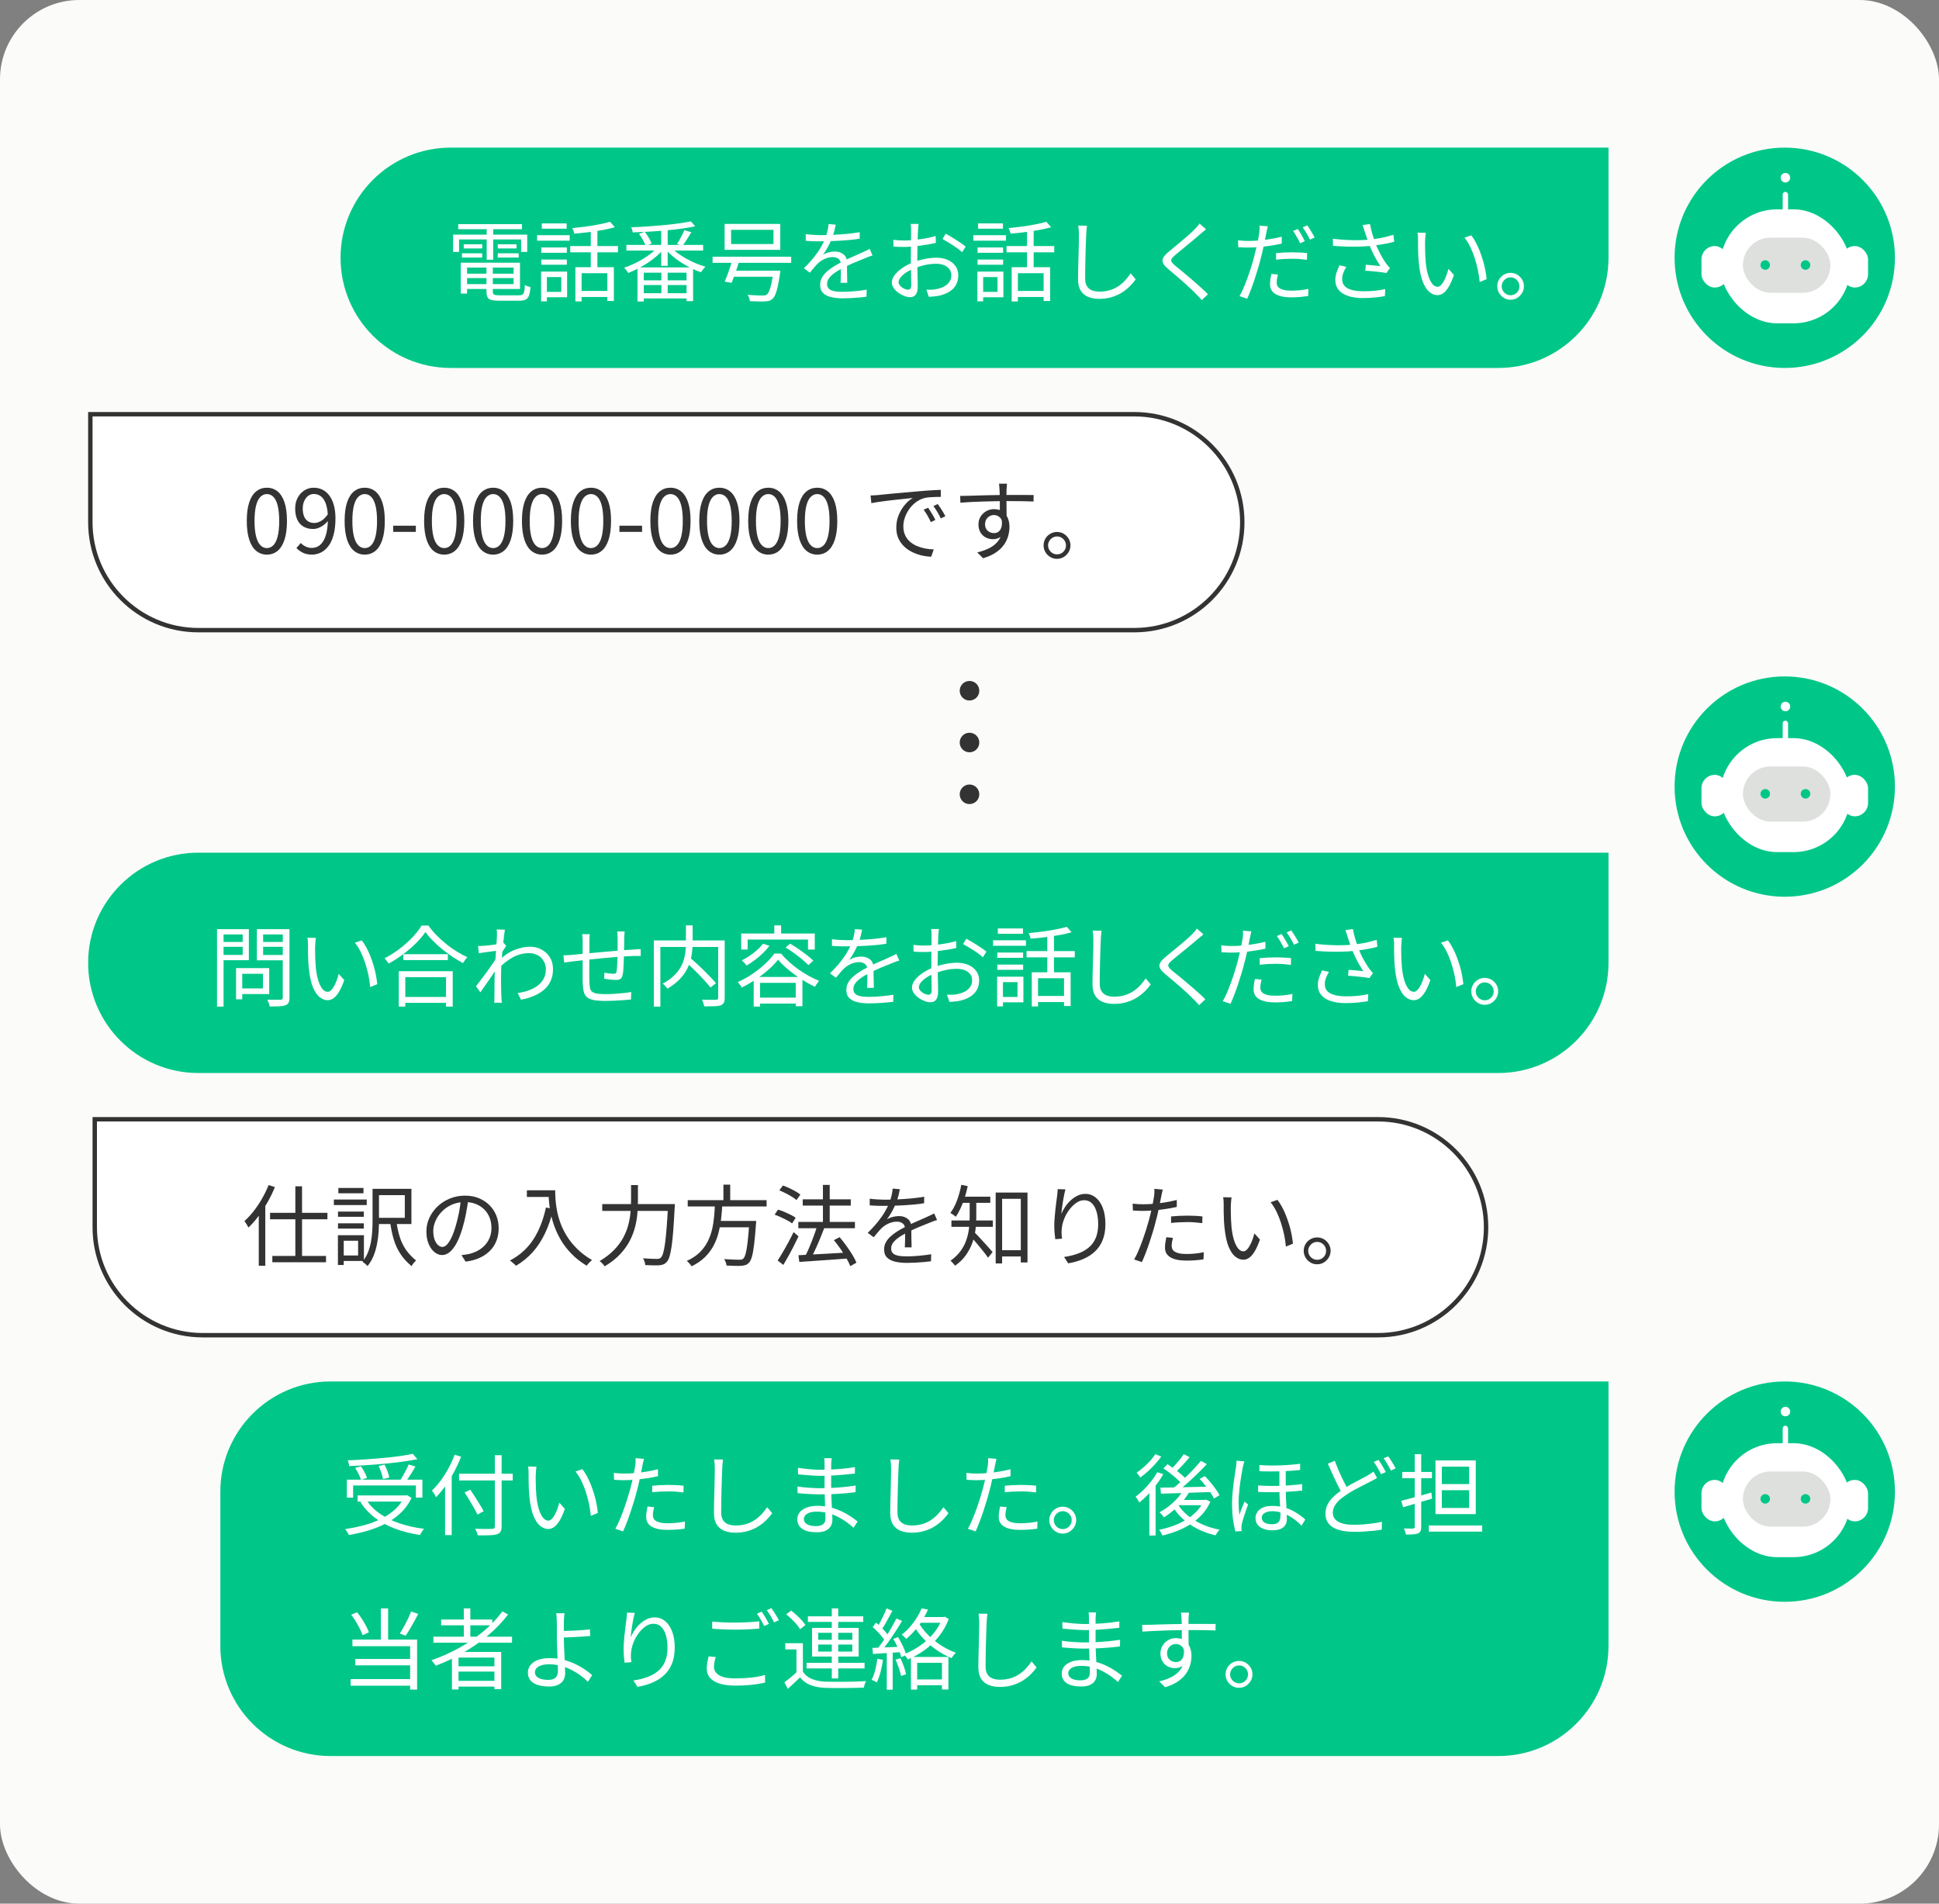
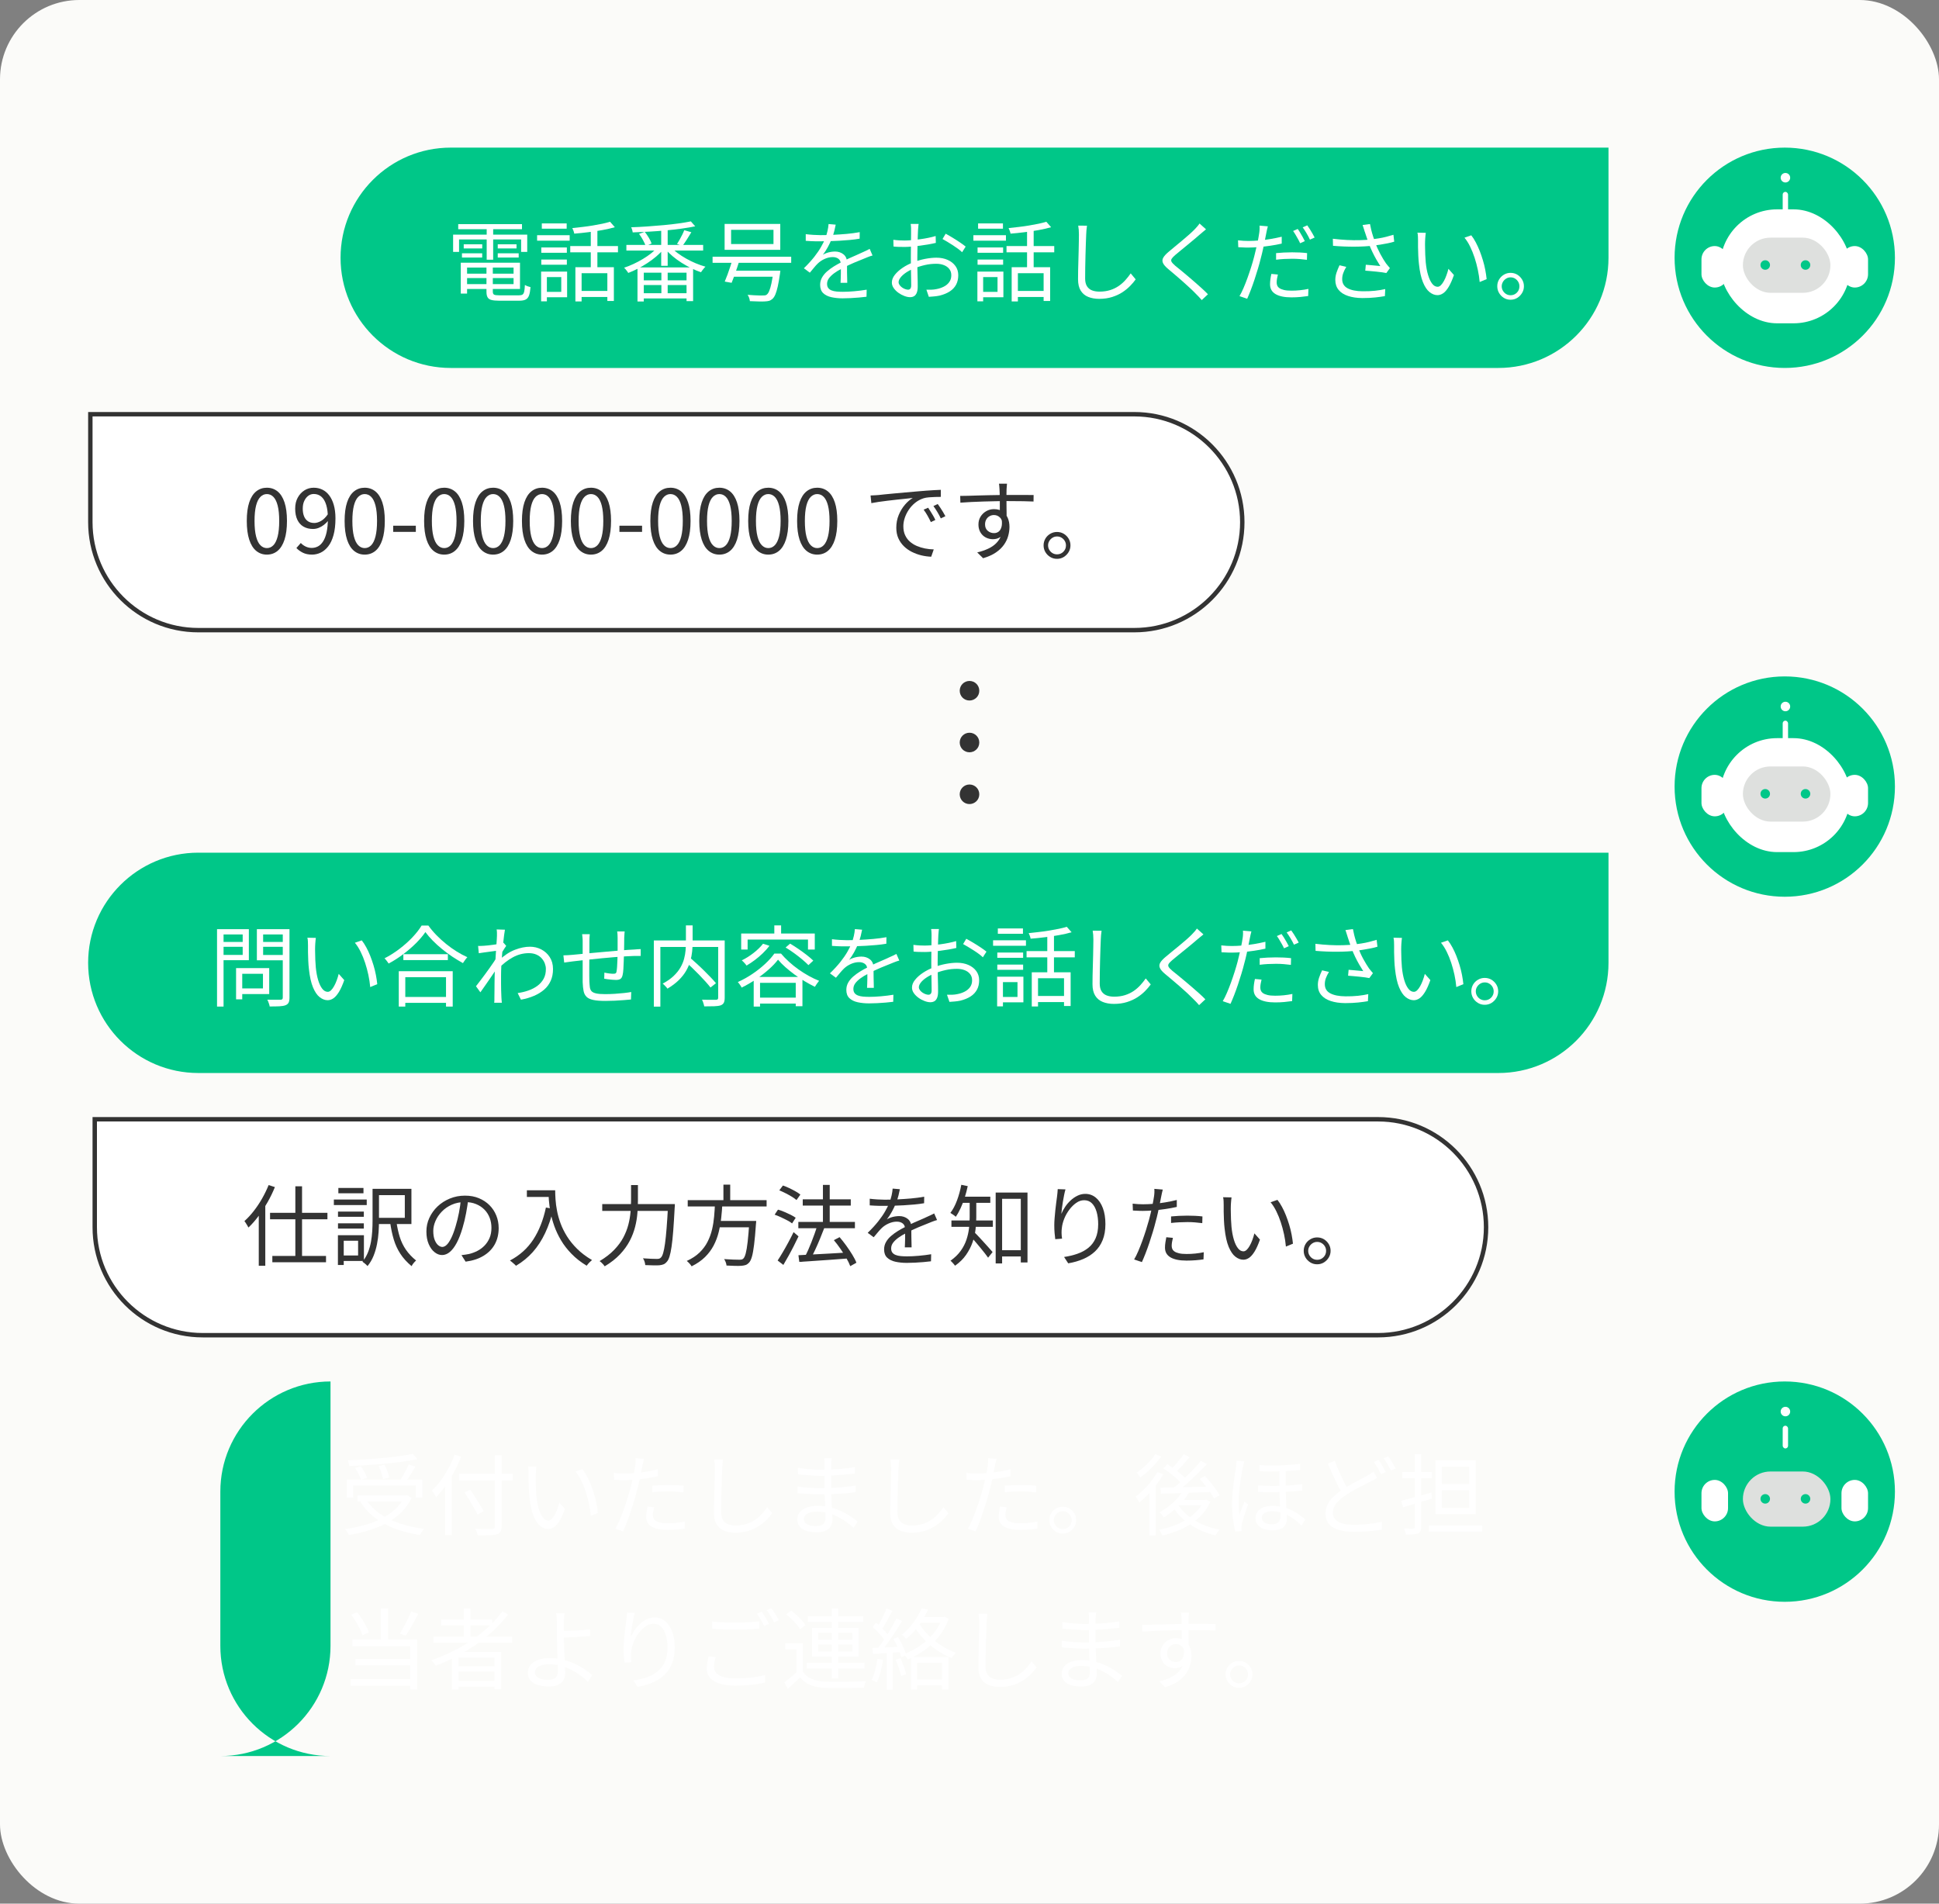
<svg xmlns="http://www.w3.org/2000/svg" id="_レイヤー_1" viewBox="0 0 440 432">
  <rect x="0" y="0" width="440" height="432" fill="#808080" stroke="none" />
  <defs>
    <style>.cls-1{fill:#fff;}.cls-2{fill:#fbfbf9;}.cls-3{fill:none;}.cls-4{fill:#dee0de;}.cls-5{fill:#333;}.cls-6,.cls-7{fill:#00c788;}.cls-7{fill-rule:evenodd;}</style>
  </defs>
  <rect class="cls-2" width="440" height="432" rx="18" ry="18" />
  <path class="cls-6" d="M102.28,33.5h262.72v25c0,13.8-11.2,25-25,25H102.28c-13.8,0-25-11.2-25-25h0c0-13.8,11.2-25,25-25Z" />
  <path class="cls-7" d="M405,33.5c13.81,0,25,11.19,25,25s-11.19,25-25,25-25-11.19-25-25,11.19-25,25-25" />
  <rect class="cls-1" x="390.33" y="47.51" width="29.59" height="25.86" rx="12.93" ry="12.93" />
  <rect class="cls-4" x="395.5" y="53.93" width="19.86" height="12.52" rx="6.26" ry="6.26" />
  <circle class="cls-6" cx="409.71" cy="60.14" r="1.08" />
  <circle class="cls-6" cx="400.57" cy="60.14" r="1.08" />
  <rect class="cls-1" x="417.87" y="55.84" width="6.03" height="9.41" rx="3.02" ry="3.02" />
  <rect class="cls-1" x="386.1" y="55.84" width="6.03" height="9.41" rx="3.02" ry="3.02" />
  <rect class="cls-1" x="404.53" y="43.54" width="1.22" height="5.16" rx=".61" ry=".61" />
  <circle class="cls-1" cx="405.15" cy="40.33" r="1.08" />
  <path class="cls-6" d="M45,193.5h320v25c0,13.8-11.2,25-25,25H45c-13.8,0-25-11.2-25-25h0c0-13.8,11.2-25,25-25Z" />
  <path class="cls-7" d="M405,153.5c13.81,0,25,11.19,25,25s-11.19,25-25,25-25-11.19-25-25,11.19-25,25-25" />
  <rect class="cls-1" x="390.33" y="167.51" width="29.59" height="25.86" rx="12.93" ry="12.93" />
  <rect class="cls-4" x="395.5" y="173.93" width="19.86" height="12.52" rx="6.26" ry="6.26" />
  <circle class="cls-6" cx="409.71" cy="180.14" r="1.08" />
  <circle class="cls-6" cx="400.57" cy="180.14" r="1.08" />
  <rect class="cls-1" x="417.87" y="175.84" width="6.03" height="9.41" rx="3.02" ry="3.02" />
  <rect class="cls-1" x="386.1" y="175.84" width="6.03" height="9.41" rx="3.02" ry="3.02" />
  <rect class="cls-1" x="404.53" y="163.54" width="1.22" height="5.16" rx=".61" ry=".61" />
  <circle class="cls-1" cx="405.15" cy="160.33" r="1.08" />
  <rect class="cls-3" x="47.28" y="209.2" width="295.76" height="53.94" />
  <path class="cls-1" d="M49.25,210.86h1.48v17.56h-1.48v-17.56ZM49.95,213.76h5.56v1.1h-5.56v-1.1ZM50.07,210.86h6.4v7.04h-6.4v-1.2h5v-4.64h-5v-1.2ZM53.57,219.7h1.4v7.08h-1.4v-7.08ZM54.23,219.7h6.86v5.88h-6.86v-1.28h5.44v-3.32h-5.44v-1.28ZM64.97,210.86v1.2h-5.26v4.66h5.26v1.2h-6.68v-7.06h6.68ZM59.17,213.76h5.68v1.1h-5.68v-1.1ZM64.17,210.86h1.52v15.52c0,.51-.07.89-.2,1.15-.13.26-.37.46-.7.59-.33.13-.8.21-1.39.24-.59.03-1.33.04-2.21.04-.01-.15-.05-.31-.11-.5s-.13-.37-.2-.56c-.07-.19-.15-.35-.23-.48.45.01.88.02,1.29.02h1.73c.19-.01.32-.06.39-.13s.11-.2.11-.39v-15.5Z" />
  <path class="cls-1" d="M71.67,212.84c-.03.16-.05.36-.07.6l-.06.72c-.02.24-.03.45-.03.62-.01.41-.02.88,0,1.41,0,.53.02,1.07.04,1.64s.06,1.13.11,1.69c.11,1.11.29,2.08.54,2.91.25.83.56,1.48.93,1.95.37.47.78.7,1.25.7.25,0,.5-.12.74-.35.24-.23.47-.55.69-.94.22-.39.42-.83.6-1.32.18-.49.33-.98.45-1.47l1.26,1.42c-.4,1.13-.8,2.03-1.21,2.69-.41.66-.82,1.14-1.24,1.43-.42.29-.86.44-1.31.44-.63,0-1.23-.23-1.82-.69s-1.09-1.21-1.52-2.24-.73-2.41-.92-4.13c-.07-.59-.12-1.22-.15-1.9-.03-.68-.05-1.33-.06-1.94s0-1.11,0-1.5c0-.23,0-.52-.02-.88-.01-.36-.05-.66-.12-.9l1.94.04ZM82.09,213.4c.36.45.7.98,1.03,1.59.33.61.63,1.25.9,1.94.27.69.52,1.4.74,2.13.22.73.4,1.46.54,2.19.14.73.24,1.42.31,2.09l-1.6.66c-.08-.91-.22-1.83-.42-2.77-.2-.94-.45-1.85-.74-2.74-.29-.89-.63-1.72-1.02-2.51-.39-.79-.82-1.47-1.3-2.04l1.56-.54Z" />
  <path class="cls-1" d="M96.53,211.52c-.55.81-1.26,1.65-2.13,2.52-.87.87-1.84,1.7-2.9,2.5s-2.16,1.51-3.31,2.12c-.07-.11-.15-.23-.26-.38-.11-.15-.22-.29-.34-.44s-.23-.27-.34-.36c1.17-.6,2.3-1.31,3.39-2.14,1.09-.83,2.07-1.7,2.94-2.62.87-.92,1.57-1.81,2.09-2.68h1.54c.53.75,1.14,1.47,1.83,2.18.69.71,1.42,1.37,2.2,2,.78.63,1.58,1.2,2.4,1.71.82.51,1.62.94,2.41,1.29-.17.19-.35.4-.52.64-.17.24-.33.47-.48.7-.79-.43-1.58-.91-2.38-1.44-.8-.53-1.58-1.11-2.34-1.73-.76-.62-1.47-1.26-2.12-1.92-.65-.66-1.21-1.31-1.68-1.95ZM90.49,220.4h12.24v8.02h-1.52v-6.66h-9.24v6.66h-1.48v-8.02ZM91.17,226.24h10.72v1.34h-10.72v-1.34ZM91.53,216.54h10.1v1.34h-10.1v-1.34Z" />
  <path class="cls-1" d="M112.97,215.72c-.16.03-.4.06-.73.1-.33.04-.7.09-1.12.15-.42.06-.84.12-1.27.17-.43.05-.83.11-1.2.18l-.16-1.66c.21.01.42.02.63,0,.21,0,.43-.02.67-.03.28-.01.62-.04,1.03-.09.41-.05.83-.1,1.27-.16.44-.06.86-.13,1.25-.2.39-.07.7-.15.93-.23l.6.7c-.12.16-.25.36-.4.59-.15.23-.29.47-.44.71-.15.24-.27.45-.38.64l-.62,2.72c-.23.36-.51.79-.84,1.28-.33.49-.68,1.01-1.05,1.55s-.74,1.07-1.11,1.6c-.37.53-.71,1.01-1.02,1.45l-1-1.38c.24-.31.53-.69.88-1.14s.71-.94,1.09-1.45c.38-.51.75-1.02,1.11-1.53.36-.51.68-.97.97-1.4s.5-.77.65-1.02l.08-1.02.18-.54ZM112.77,212.4c0-.23,0-.47,0-.72,0-.25-.03-.51-.07-.76l1.88.06c-.05.27-.12.68-.19,1.25-.07.57-.15,1.24-.23,2.01-.08.77-.16,1.59-.23,2.44-.07.85-.13,1.7-.17,2.53s-.06,1.6-.06,2.31v1.67c0,.51,0,1.02.02,1.52s.03,1.04.06,1.63c.01.17.03.37.04.6s.03.43.06.62h-1.74c.03-.13.04-.32.05-.57,0-.25,0-.45,0-.61.01-.64.02-1.21.02-1.7s0-1,.01-1.53c0-.53.02-1.16.03-1.89,0-.29.01-.7.04-1.21.03-.51.06-1.08.1-1.7s.08-1.25.12-1.89c.04-.64.08-1.24.12-1.81.04-.57.07-1.05.1-1.45.03-.4.04-.67.04-.8ZM117.47,225.36c.85-.12,1.66-.31,2.43-.58.77-.27,1.45-.62,2.05-1.06.6-.44,1.07-.98,1.42-1.62.35-.64.51-1.39.5-2.24,0-.39-.08-.79-.23-1.2s-.39-.8-.7-1.16c-.31-.36-.72-.65-1.21-.87s-1.07-.33-1.72-.33c-1.28,0-2.49.32-3.64.95-1.15.63-2.21,1.46-3.18,2.47v-1.76c1.21-1.15,2.43-1.95,3.65-2.42,1.22-.47,2.36-.7,3.41-.7.92,0,1.78.2,2.57.61.79.41,1.44.99,1.93,1.75.49.76.74,1.66.74,2.7s-.17,1.89-.52,2.67c-.35.78-.84,1.45-1.49,2.01-.65.56-1.41,1.03-2.3,1.41-.89.38-1.88.67-2.97.87l-.74-1.5Z" />
  <path class="cls-1" d="M127.85,216.8c.32,0,.66-.01,1.01-.04.35-.03.71-.05,1.07-.08.44-.04,1.07-.1,1.88-.18s1.74-.17,2.77-.26c1.03-.09,2.1-.19,3.21-.29,1.11-.1,2.18-.19,3.23-.28s1.98-.15,2.81-.19c.25-.03.52-.05.79-.06s.53-.03.77-.04v1.56c-.11-.01-.25-.02-.43,0-.18,0-.37,0-.58,0h-.57c-.53.01-1.18.04-1.94.09-.76.05-1.58.11-2.47.18-.89.07-1.79.15-2.71.24-.92.09-1.81.18-2.66.27-.85.09-1.62.18-2.31.25-.69.07-1.24.14-1.67.19-.2.03-.42.06-.67.09-.25.03-.49.07-.73.1-.24.03-.45.06-.62.09l-.18-1.64ZM133.83,212c-.03.24-.05.49-.06.76s-.02.55-.02.86c0,.43,0,.97,0,1.63,0,.66-.01,1.36-.02,2.1,0,.74-.01,1.46-.01,2.17v1.9c0,.56,0,.98.02,1.26.03.53.06.99.11,1.36.05.37.18.67.39.9.21.23.56.39,1.04.5.48.11,1.15.16,2.02.16.72,0,1.45-.02,2.2-.07.75-.05,1.45-.11,2.11-.18.66-.07,1.2-.15,1.63-.23l-.06,1.7c-.44.04-.99.09-1.64.14-.65.05-1.34.1-2.06.13s-1.42.05-2.1.05c-1.16,0-2.08-.07-2.76-.22-.68-.15-1.19-.38-1.52-.71-.33-.33-.56-.76-.67-1.31-.11-.55-.18-1.21-.21-2,0-.28,0-.68,0-1.19,0-.51,0-1.09,0-1.74v-1.97c0-.67,0-1.3,0-1.9,0-.6,0-1.11,0-1.54v-.86c0-.31,0-.59-.03-.85s-.05-.54-.09-.85h1.74ZM141.75,211.38c-.01.11-.03.25-.04.42-.01.17-.02.35-.03.53,0,.18-.02.34-.03.49,0,.41,0,.84-.01,1.28,0,.44-.01.86-.02,1.27,0,.41-.02.78-.03,1.13-.01.51-.03,1.06-.05,1.67s-.05,1.18-.08,1.73c-.03.55-.09.99-.17,1.34-.09.44-.26.74-.49.9-.23.16-.58.24-1.05.24-.24,0-.53-.02-.88-.05s-.68-.07-1-.11c-.32-.04-.57-.08-.76-.12l.04-1.38c.35.08.71.14,1.09.19s.68.07.91.07c.25,0,.44-.03.55-.1s.18-.21.21-.44c.05-.27.09-.62.12-1.05.03-.43.05-.91.07-1.42.02-.51.04-1,.05-1.47v-3.62c0-.15,0-.31-.01-.5s-.02-.37-.03-.55c-.01-.18-.03-.33-.06-.45h1.7Z" />
  <path class="cls-1" d="M148.37,213.42h15.28v1.48h-13.8v13.54h-1.48v-15.02ZM155.65,210h1.52v3.92c0,.64-.04,1.31-.11,2.02-.07.71-.21,1.43-.42,2.16-.21.73-.52,1.47-.94,2.2s-.98,1.44-1.67,2.12c-.69.68-1.55,1.33-2.58,1.94-.07-.12-.16-.25-.29-.38-.13-.13-.26-.27-.4-.42-.14-.15-.27-.26-.39-.34,1-.53,1.83-1.11,2.48-1.73.65-.62,1.17-1.26,1.55-1.92.38-.66.66-1.32.83-1.97s.29-1.29.34-1.92c.05-.63.08-1.22.08-1.78v-3.9ZM155.43,218.12l1.12-.82c.51.44,1.04.92,1.6,1.43.56.51,1.11,1.03,1.64,1.56s1.03,1.03,1.5,1.52c.47.49.86.92,1.18,1.31l-1.24.98c-.31-.4-.68-.85-1.13-1.34s-.93-1.01-1.46-1.56c-.53-.55-1.07-1.08-1.62-1.61s-1.08-1.02-1.59-1.47ZM162.97,213.42h1.48v13c0,.49-.07.87-.2,1.13s-.37.46-.7.59c-.36.12-.85.19-1.47.21-.62.02-1.38.03-2.27.03-.03-.15-.07-.31-.12-.49s-.11-.36-.18-.55c-.07-.19-.14-.35-.22-.48.48.01.94.02,1.37.03.43,0,.81,0,1.14,0h.67c.2-.01.33-.06.4-.13.07-.07.1-.2.1-.37v-12.98Z" />
  <path class="cls-1" d="M176.55,217.78c-.55.72-1.25,1.46-2.12,2.23s-1.83,1.51-2.88,2.22c-1.05.71-2.14,1.34-3.26,1.89-.05-.13-.13-.27-.23-.42-.1-.15-.2-.3-.31-.45-.11-.15-.21-.28-.32-.39,1.13-.51,2.23-1.12,3.3-1.84,1.07-.72,2.03-1.48,2.9-2.29.87-.81,1.56-1.58,2.08-2.33h1.52c.53.63,1.14,1.25,1.81,1.86s1.39,1.19,2.15,1.73c.76.54,1.54,1.03,2.33,1.47.79.44,1.58.81,2.35,1.12-.16.19-.33.41-.5.66-.17.25-.33.49-.46.7-.73-.36-1.5-.78-2.29-1.25-.79-.47-1.56-.98-2.31-1.53s-1.44-1.11-2.09-1.68c-.65-.57-1.2-1.14-1.67-1.7ZM168.19,211.84h16.7v3.64h-1.54v-2.26h-13.7v2.26h-1.46v-3.64ZM173.15,214.16l1.46.48c-.44.57-.95,1.14-1.52,1.69-.57.55-1.18,1.07-1.81,1.54-.63.47-1.26.89-1.87,1.25-.07-.11-.16-.23-.29-.38-.13-.15-.26-.29-.4-.44s-.27-.27-.39-.36c.92-.45,1.81-1.01,2.67-1.68.86-.67,1.58-1.37,2.15-2.1ZM171.03,221.7h11.06v6.64h-1.52v-5.3h-8.1v5.38h-1.44v-6.72ZM171.71,226.4h9.66v1.34h-9.66v-1.34ZM175.71,210h1.54v2.6h-1.54v-2.6ZM178.27,215.02l1.02-.88c.61.36,1.25.77,1.92,1.23.67.46,1.3.92,1.89,1.38s1.08.88,1.45,1.25l-1.1,1.02c-.36-.37-.83-.8-1.4-1.28-.57-.48-1.19-.96-1.85-1.44s-1.3-.91-1.93-1.28Z" />
  <path class="cls-1" d="M195.63,210.98c-.08.4-.18.87-.31,1.41-.13.54-.33,1.15-.61,1.83-.24.6-.54,1.22-.89,1.86-.35.64-.73,1.22-1.13,1.74.25-.16.54-.3.86-.41.32-.11.65-.2.99-.25.34-.05.65-.08.93-.08.77,0,1.43.22,1.96.65.53.43.8,1.06.8,1.89v.97c0,.39,0,.81.01,1.24,0,.43.02.86.03,1.27.01.41.02.77.02,1.08h-1.54c.01-.27.03-.58.04-.94.01-.36.02-.74.03-1.14,0-.4,0-.78,0-1.14,0-.36-.01-.67-.01-.92,0-.59-.18-1.02-.53-1.29-.35-.27-.8-.41-1.33-.41-.63,0-1.24.14-1.85.41-.61.27-1.14.62-1.59,1.05-.29.28-.58.6-.87.95s-.6.73-.95,1.13l-1.36-1c.96-.93,1.76-1.81,2.4-2.62.64-.81,1.16-1.57,1.56-2.27.4-.7.71-1.33.94-1.89.21-.56.39-1.12.52-1.69.13-.57.21-1.09.24-1.57l1.64.14ZM188.79,213.14c.53.07,1.11.12,1.74.16.63.04,1.17.06,1.64.06.89,0,1.85-.02,2.88-.07,1.03-.05,2.06-.12,3.11-.21,1.05-.09,2.04-.23,2.99-.4l-.02,1.48c-.69.12-1.43.22-2.22.29s-1.59.13-2.4.18c-.81.05-1.6.08-2.35.1-.75.02-1.45.03-2.09.03-.28,0-.6,0-.97,0s-.75-.02-1.15-.04c-.4-.02-.79-.04-1.16-.07v-1.5ZM204.07,217.98c-.17.04-.36.1-.57.17-.21.07-.41.15-.62.23-.21.08-.4.16-.59.24-.69.27-1.5.59-2.42.98s-1.86.83-2.82,1.34c-.67.33-1.25.68-1.76,1.05-.51.37-.91.75-1.2,1.14-.29.39-.44.82-.44,1.29,0,.39.09.7.27.94.18.24.44.42.77.55.33.13.72.21,1.15.25.43.04.91.06,1.43.06.77,0,1.66-.04,2.65-.13.99-.09,1.93-.2,2.81-.35l-.04,1.6c-.51.07-1.08.13-1.71.18-.63.05-1.27.1-1.92.13-.65.03-1.26.05-1.85.05-.95,0-1.81-.09-2.59-.26-.78-.17-1.4-.48-1.87-.92-.47-.44-.7-1.07-.7-1.88,0-.6.14-1.15.42-1.65.28-.5.66-.96,1.13-1.37s1-.8,1.57-1.15c.57-.35,1.16-.68,1.76-.97.64-.35,1.24-.65,1.81-.9.57-.25,1.1-.49,1.61-.7.51-.21.98-.43,1.42-.64.29-.13.57-.26.84-.38.27-.12.53-.25.8-.4l.66,1.5Z" />
  <path class="cls-1" d="M213.07,210.82c-.03.12-.05.26-.06.41-.01.15-.03.32-.04.49-.01.17-.03.33-.04.48-.01.31-.03.71-.05,1.2-.02.49-.04,1.04-.05,1.63-.01.59-.03,1.19-.04,1.8s-.02,1.17-.02,1.69,0,1.09.01,1.71c0,.62.02,1.23.04,1.84.02.61.03,1.17.04,1.68s.01.92.01,1.23c0,.61-.07,1.1-.22,1.46-.15.36-.35.62-.61.77-.26.15-.57.23-.93.23-.39,0-.82-.09-1.3-.27s-.94-.42-1.37-.73c-.43-.31-.79-.66-1.07-1.06s-.42-.82-.42-1.26c0-.6.23-1.19.69-1.76.46-.57,1.06-1.11,1.8-1.6.74-.49,1.52-.89,2.35-1.2.91-.36,1.83-.63,2.78-.81.95-.18,1.81-.27,2.6-.27.97,0,1.84.17,2.59.5.75.33,1.35.8,1.78,1.39.43.59.65,1.29.65,2.09s-.16,1.51-.49,2.12c-.33.61-.81,1.13-1.44,1.54-.63.41-1.41.73-2.33.96-.44.09-.88.16-1.31.19-.43.03-.82.06-1.17.09l-.56-1.62c.37.01.76.01,1.17,0,.41-.01.8-.06,1.17-.14.59-.11,1.14-.29,1.65-.55s.93-.6,1.24-1.03c.31-.43.47-.94.47-1.54s-.15-1.05-.46-1.44-.72-.68-1.24-.88c-.52-.2-1.1-.3-1.74-.3-.88,0-1.74.09-2.58.28-.84.19-1.69.45-2.56.8-.64.24-1.23.54-1.76.89s-.96.72-1.27,1.11c-.31.39-.47.75-.47,1.1,0,.23.08.44.23.65.15.21.34.39.57.55.23.16.47.28.72.37.25.09.47.13.66.13.23,0,.4-.08.53-.24.13-.16.19-.41.19-.74,0-.39,0-.92-.02-1.61-.01-.69-.03-1.43-.04-2.24-.01-.81-.02-1.58-.02-2.31,0-.57,0-1.19.01-1.84,0-.65.01-1.29.02-1.9,0-.61.01-1.15.02-1.62s.01-.8.01-1c0-.13,0-.29-.01-.47,0-.18-.02-.36-.03-.53-.01-.17-.03-.31-.06-.42h1.78ZM207.27,214.42c.55.07,1.02.11,1.41.13.39.02.78.03,1.15.03.49,0,1.05-.03,1.66-.08.61-.05,1.25-.12,1.9-.21s1.29-.19,1.91-.32c.62-.13,1.18-.26,1.67-.41l.04,1.56c-.52.12-1.1.24-1.74.35s-1.29.21-1.95.29c-.66.08-1.29.15-1.89.2s-1.12.08-1.56.08c-.57,0-1.06,0-1.45-.02-.39-.01-.76-.04-1.11-.08l-.04-1.52ZM219.27,213.04c.48.25,1.01.56,1.6.91.59.35,1.15.71,1.69,1.07.54.36.97.67,1.29.94l-.82,1.28c-.24-.24-.55-.5-.92-.77-.37-.27-.77-.55-1.2-.82-.43-.27-.85-.53-1.26-.78-.41-.25-.78-.46-1.1-.63l.72-1.2Z" />
  <path class="cls-1" d="M225.35,213.38h7.46v1.24h-7.46v-1.24ZM226.27,221.64h1.32v6.74h-1.32v-6.74ZM226.31,216.16h5.86v1.2h-5.86v-1.2ZM226.31,218.9h5.86v1.18h-5.86v-1.18ZM226.43,210.7h5.7v1.2h-5.7v-1.2ZM227.05,221.64h5.18v5.82h-5.18v-1.22h3.84v-3.36h-3.84v-1.24ZM232.95,215.84h10.94v1.42h-10.94v-1.42ZM242.07,210.32l1.1,1.24c-.81.24-1.75.45-2.8.64s-2.14.35-3.26.49c-1.12.14-2.2.25-3.24.33-.03-.17-.08-.38-.17-.63-.09-.25-.18-.46-.27-.63.76-.08,1.54-.17,2.34-.26.8-.09,1.59-.2,2.36-.33.77-.13,1.5-.26,2.17-.4.67-.14,1.26-.29,1.77-.45ZM234.13,220.64h8.82v7.66h-1.5v-6.3h-5.9v6.4h-1.42v-7.76ZM235.05,226.02h7.16v1.38h-7.16v-1.38ZM237.65,211.84h1.52v9.5h-1.52v-9.5Z" />
  <path class="cls-1" d="M249.97,211.22c-.05.33-.09.67-.12,1.01-.03.34-.05.68-.06,1.01-.03.56-.05,1.25-.08,2.08-.03.83-.05,1.7-.08,2.63-.03.93-.05,1.85-.06,2.77s-.02,1.75-.02,2.48.14,1.32.42,1.76c.28.44.67.75,1.16.94.49.19,1.06.28,1.7.28.91,0,1.73-.12,2.46-.35.73-.23,1.39-.55,1.96-.94.57-.39,1.08-.84,1.53-1.33.45-.49.85-1,1.21-1.52l1.14,1.36c-.35.48-.77.98-1.27,1.49-.5.51-1.09.99-1.77,1.43-.68.44-1.46.8-2.35,1.08-.89.28-1.88.42-2.97.42-.95,0-1.79-.15-2.52-.44-.73-.29-1.31-.77-1.72-1.42s-.62-1.52-.62-2.6c0-.6,0-1.26.02-1.99s.03-1.48.06-2.25.05-1.53.06-2.27.03-1.42.04-2.05.02-1.15.02-1.56c0-.37-.01-.73-.04-1.08s-.07-.67-.12-.96l2.02.02Z" />
  <path class="cls-1" d="M273.09,212.04c-.21.16-.45.36-.72.59s-.49.42-.66.55c-.35.31-.77.66-1.26,1.07-.49.41-1.01.83-1.56,1.28-.55.45-1.07.87-1.58,1.28-.51.41-.95.77-1.32,1.09-.4.35-.67.63-.8.85-.13.22-.13.44,0,.67s.42.53.85.9c.37.29.8.64,1.28,1.03.48.39.99.82,1.53,1.27s1.09.92,1.65,1.4c.56.48,1.1.95,1.62,1.42.52.47.99.91,1.4,1.34l-1.42,1.32c-.41-.48-.87-.97-1.38-1.46-.35-.36-.78-.78-1.3-1.26-.52-.48-1.08-.98-1.67-1.5-.59-.52-1.18-1.02-1.76-1.51-.58-.49-1.1-.92-1.57-1.31-.64-.53-1.05-1-1.22-1.41-.17-.41-.14-.81.1-1.21.24-.4.66-.85,1.26-1.34.37-.32.82-.69,1.35-1.12.53-.43,1.08-.88,1.65-1.35.57-.47,1.12-.93,1.63-1.38s.94-.84,1.27-1.19c.2-.2.41-.43.63-.68.22-.25.39-.47.51-.66l1.48,1.32Z" />
  <path class="cls-1" d="M279.53,214.68c.75,0,1.55-.04,2.41-.11.86-.07,1.74-.18,2.63-.33.89-.15,1.75-.32,2.58-.52v1.56c-.83.19-1.69.35-2.6.48-.91.13-1.8.24-2.67.31-.87.07-1.66.11-2.37.11-.44,0-.85,0-1.22-.03-.37-.02-.74-.04-1.1-.05l-.06-1.56c.48.05.91.09,1.29.11.38.02.75.03,1.11.03ZM283.97,211.36c-.07.21-.13.48-.2.8-.07.32-.12.58-.16.78-.09.48-.2,1.04-.33,1.67-.13.63-.27,1.3-.42,1.99s-.32,1.37-.51,2.04c-.17.71-.39,1.48-.64,2.31-.25.83-.52,1.67-.8,2.51-.28.84-.57,1.63-.86,2.38s-.57,1.4-.82,1.96l-1.76-.6c.31-.52.62-1.14.93-1.86.31-.72.62-1.49.92-2.32.3-.83.58-1.65.84-2.47.26-.82.48-1.58.67-2.29.12-.47.24-.96.36-1.48.12-.52.24-1.03.35-1.53s.21-.96.28-1.38.13-.76.17-1.03c.04-.28.07-.57.08-.88s0-.56-.02-.76l1.92.16ZM286.27,222.3c-.08.33-.15.65-.2.95-.05.3-.08.58-.08.85,0,.24.04.47.13.69.09.22.25.42.49.59.24.17.58.31,1.03.42.45.11,1.02.16,1.73.16.64,0,1.3-.03,1.97-.1.67-.07,1.32-.17,1.93-.3l-.06,1.62c-.53.08-1.13.15-1.78.21-.65.06-1.35.09-2.08.09-1.57,0-2.78-.25-3.62-.74-.84-.49-1.26-1.23-1.26-2.22,0-.39.03-.77.08-1.15s.13-.78.22-1.21l1.5.14ZM285.85,217.44c.53-.05,1.12-.1,1.75-.13.63-.03,1.27-.05,1.91-.05.59,0,1.18.01,1.77.04.59.03,1.16.07,1.69.14l-.04,1.52c-.51-.07-1.05-.12-1.62-.17s-1.15-.07-1.74-.07c-.64,0-1.27.02-1.88.05-.61.03-1.23.09-1.84.17v-1.5ZM290.81,211.96c.17.23.36.51.56.84s.4.67.59,1,.36.64.49.92l-1.08.48c-.12-.28-.28-.59-.47-.92-.19-.33-.39-.67-.58-1-.19-.33-.38-.62-.57-.86l1.06-.46ZM293.01,211.14c.19.25.39.55.6.88.21.33.42.67.61,1,.19.33.36.63.49.88l-1.08.48c-.21-.45-.47-.94-.78-1.45-.31-.51-.6-.96-.88-1.33l1.04-.46Z" />
  <path class="cls-1" d="M298.49,214.18c1.12.13,2.2.23,3.25.28s2.04.07,2.98.04c.94-.03,1.79-.08,2.55-.16.53-.07,1.1-.15,1.69-.24.59-.09,1.18-.21,1.77-.36.59-.15,1.14-.3,1.66-.46l.18,1.56c-.47.15-.98.27-1.54.38-.56.11-1.12.21-1.68.3-.56.09-1.09.17-1.58.22-1.27.15-2.68.23-4.25.24-1.57.01-3.23-.05-4.99-.2l-.04-1.6ZM301.57,220.56c-.29.48-.52.94-.69,1.39-.17.45-.25.91-.25,1.39,0,.95.41,1.64,1.24,2.08.83.44,1.98.67,3.46.68,1.03.01,1.97-.03,2.83-.12.86-.09,1.64-.22,2.33-.38l-.08,1.6c-.61.11-1.35.21-2.2.3-.85.09-1.84.14-2.96.14-1.27-.01-2.36-.17-3.29-.48-.93-.31-1.64-.76-2.15-1.37-.51-.61-.76-1.36-.76-2.27,0-.55.09-1.09.27-1.63.18-.54.41-1.1.69-1.69l1.56.36ZM305.81,212.62c-.07-.21-.14-.46-.23-.74s-.18-.55-.27-.82l1.7-.22c.07.39.16.82.28,1.31.12.49.26.98.42,1.48s.32.96.48,1.39c.31.87.69,1.73,1.16,2.59.47.86.91,1.58,1.32,2.17.15.19.29.37.44.54.15.17.29.35.44.52l-.82,1.12c-.24-.05-.56-.11-.95-.16-.39-.05-.82-.1-1.28-.15-.46-.05-.92-.09-1.37-.13s-.86-.07-1.22-.1l.12-1.34c.37.03.77.06,1.19.1s.82.08,1.2.11.69.06.93.09c-.28-.43-.58-.92-.9-1.47-.32-.55-.63-1.14-.93-1.76-.3-.62-.56-1.23-.79-1.83-.21-.59-.39-1.11-.54-1.56-.15-.45-.27-.83-.38-1.14Z" />
  <path class="cls-1" d="M318.13,212.84c-.03.16-.05.36-.07.6-.02.24-.04.48-.06.72-.02.24-.03.45-.03.62-.01.41-.02.88,0,1.41,0,.53.02,1.07.04,1.64.02.57.06,1.13.11,1.69.11,1.11.29,2.08.54,2.91.25.83.56,1.48.93,1.95.37.47.78.7,1.25.7.25,0,.5-.12.74-.35.24-.23.47-.55.69-.94s.42-.83.6-1.32c.18-.49.33-.98.45-1.47l1.26,1.42c-.4,1.13-.8,2.03-1.21,2.69-.41.66-.82,1.14-1.24,1.43s-.86.44-1.31.44c-.63,0-1.23-.23-1.82-.69-.59-.46-1.09-1.21-1.52-2.24s-.73-2.41-.92-4.13c-.07-.59-.12-1.22-.15-1.9-.03-.68-.05-1.33-.06-1.94s0-1.11,0-1.5c0-.23,0-.52-.02-.88-.01-.36-.05-.66-.12-.9l1.94.04ZM328.55,213.4c.36.45.7.98,1.03,1.59.33.61.63,1.25.9,1.94s.52,1.4.74,2.13c.22.73.4,1.46.54,2.19.14.73.24,1.42.31,2.09l-1.6.66c-.08-.91-.22-1.83-.42-2.77-.2-.94-.45-1.85-.74-2.74-.29-.89-.63-1.72-1.02-2.51-.39-.79-.82-1.47-1.3-2.04l1.56-.54Z" />
  <path class="cls-1" d="M336.91,221.92c.57,0,1.09.14,1.54.41s.82.64,1.1,1.1c.28.46.42.97.42,1.53s-.14,1.07-.42,1.53c-.28.46-.65.83-1.1,1.11s-.97.42-1.54.42-1.07-.14-1.53-.42-.83-.65-1.1-1.11-.41-.97-.41-1.53.14-1.07.41-1.53.64-.83,1.11-1.1c.47-.27.97-.41,1.52-.41ZM336.93,227c.56,0,1.04-.2,1.43-.59.39-.39.59-.87.59-1.43,0-.37-.09-.71-.27-1.02-.18-.31-.42-.55-.73-.74s-.65-.28-1.02-.28-.71.09-1.02.28-.55.43-.74.74-.28.64-.28,1,.09.72.28,1.03.43.56.74.74c.31.18.65.27,1.02.27Z" />
  <path class="cls-1" d="M45,143c-13.51,0-24.5-10.99-24.5-24.5v-24.5h236.9c13.51,0,24.5,10.99,24.5,24.5s-10.99,24.5-24.5,24.5H45Z" />
  <path class="cls-5" d="M257.4,94.5c13.23,0,24,10.77,24,24s-10.77,24-24,24H45c-13.23,0-24-10.77-24-24v-24h236.4M257.4,93.5H20v25c0,13.81,11.19,25,25,25h212.4c13.81,0,25-11.19,25-25h0c0-13.81-11.19-25-25-25h0Z" />
  <path class="cls-5" d="M60.56,125.86c-.92,0-1.72-.28-2.41-.84-.69-.56-1.22-1.41-1.59-2.54-.37-1.13-.56-2.55-.56-4.26s.19-3.12.56-4.23c.37-1.11.9-1.94,1.59-2.49.69-.55,1.49-.82,2.41-.82s1.74.28,2.42.83,1.21,1.38,1.58,2.49c.37,1.11.56,2.51.56,4.22s-.19,3.13-.56,4.26c-.37,1.13-.9,1.98-1.58,2.54-.68.56-1.49.84-2.42.84ZM60.56,124.38c.56,0,1.05-.21,1.47-.64.42-.43.75-1.1.98-2.01s.35-2.08.35-3.51-.12-2.59-.35-3.49c-.23-.9-.56-1.56-.98-1.98-.42-.42-.91-.63-1.47-.63s-1.03.21-1.46.63c-.43.42-.76,1.08-.99,1.98-.23.9-.35,2.06-.35,3.49s.12,2.6.35,3.51.56,1.58.99,2.01c.43.43.91.64,1.46.64Z" />
  <path class="cls-5" d="M70.8,125.86c-.8,0-1.49-.14-2.07-.43-.58-.29-1.07-.64-1.47-1.07l1-1.14c.32.35.7.62,1.13.82.43.2.88.3,1.35.3.49,0,.96-.11,1.4-.34s.83-.6,1.17-1.13c.34-.53.61-1.22.8-2.07s.29-1.91.29-3.16-.12-2.21-.37-3.04c-.25-.83-.61-1.45-1.09-1.87s-1.06-.63-1.74-.63c-.47,0-.89.14-1.26.42s-.67.67-.9,1.16c-.23.49-.34,1.08-.34,1.76s.1,1.22.29,1.71c.19.49.49.86.88,1.13.39.27.88.4,1.45.4.49,0,1.01-.16,1.55-.47s1.06-.83,1.55-1.55l.08,1.46c-.29.37-.63.71-1.01,1-.38.29-.78.52-1.2.68s-.84.24-1.27.24c-.81,0-1.52-.17-2.13-.52-.61-.35-1.08-.86-1.41-1.55-.33-.69-.5-1.53-.5-2.53s.19-1.8.58-2.51.9-1.27,1.53-1.66c.63-.39,1.33-.59,2.09-.59.71,0,1.36.14,1.96.43.6.29,1.12.72,1.56,1.3.44.58.79,1.3,1.04,2.17.25.87.38,1.89.38,3.06,0,1.48-.15,2.74-.44,3.79-.29,1.05-.69,1.9-1.2,2.55s-1.08,1.13-1.71,1.43c-.63.3-1.29.45-1.97.45Z" />
  <path class="cls-5" d="M82.76,125.86c-.92,0-1.72-.28-2.41-.84-.69-.56-1.22-1.41-1.59-2.54-.37-1.13-.56-2.55-.56-4.26s.19-3.12.56-4.23c.37-1.11.9-1.94,1.59-2.49.69-.55,1.49-.82,2.41-.82s1.74.28,2.42.83,1.21,1.38,1.58,2.49c.37,1.11.56,2.51.56,4.22s-.19,3.13-.56,4.26c-.37,1.13-.9,1.98-1.58,2.54-.68.56-1.49.84-2.42.84ZM82.76,124.38c.56,0,1.05-.21,1.47-.64.42-.43.75-1.1.98-2.01s.35-2.08.35-3.51-.12-2.59-.35-3.49c-.23-.9-.56-1.56-.98-1.98-.42-.42-.91-.63-1.47-.63s-1.03.21-1.46.63c-.43.42-.76,1.08-.99,1.98-.23.9-.35,2.06-.35,3.49s.12,2.6.35,3.51.56,1.58.99,2.01c.43.43.91.64,1.46.64Z" />
  <path class="cls-5" d="M89.22,120.7v-1.4h5.14v1.4h-5.14Z" />
  <path class="cls-5" d="M100.8,125.86c-.92,0-1.72-.28-2.41-.84-.69-.56-1.22-1.41-1.59-2.54-.37-1.13-.56-2.55-.56-4.26s.19-3.12.56-4.23c.37-1.11.9-1.94,1.59-2.49.69-.55,1.49-.82,2.41-.82s1.74.28,2.42.83,1.21,1.38,1.58,2.49c.37,1.11.56,2.51.56,4.22s-.19,3.13-.56,4.26c-.37,1.13-.9,1.98-1.58,2.54-.68.56-1.49.84-2.42.84ZM100.8,124.38c.56,0,1.05-.21,1.47-.64.42-.43.75-1.1.98-2.01s.35-2.08.35-3.51-.12-2.59-.35-3.49c-.23-.9-.56-1.56-.98-1.98-.42-.42-.91-.63-1.47-.63s-1.03.21-1.46.63c-.43.42-.76,1.08-.99,1.98-.23.9-.35,2.06-.35,3.49s.12,2.6.35,3.51.56,1.58.99,2.01c.43.43.91.64,1.46.64Z" />
  <path class="cls-5" d="M111.9,125.86c-.92,0-1.72-.28-2.41-.84-.69-.56-1.22-1.41-1.59-2.54-.37-1.13-.56-2.55-.56-4.26s.19-3.12.56-4.23c.37-1.11.9-1.94,1.59-2.49.69-.55,1.49-.82,2.41-.82s1.74.28,2.42.83,1.21,1.38,1.58,2.49c.37,1.11.56,2.51.56,4.22s-.19,3.13-.56,4.26c-.37,1.13-.9,1.98-1.58,2.54-.68.56-1.49.84-2.42.84ZM111.9,124.38c.56,0,1.05-.21,1.47-.64.42-.43.75-1.1.98-2.01s.35-2.08.35-3.51-.12-2.59-.35-3.49c-.23-.9-.56-1.56-.98-1.98-.42-.42-.91-.63-1.47-.63s-1.03.21-1.46.63c-.43.42-.76,1.08-.99,1.98-.23.9-.35,2.06-.35,3.49s.12,2.6.35,3.51.56,1.58.99,2.01c.43.43.91.64,1.46.64Z" />
  <path class="cls-5" d="M123,125.86c-.92,0-1.72-.28-2.41-.84-.69-.56-1.22-1.41-1.59-2.54-.37-1.13-.56-2.55-.56-4.26s.19-3.12.56-4.23c.37-1.11.9-1.94,1.59-2.49.69-.55,1.49-.82,2.41-.82s1.74.28,2.42.83,1.21,1.38,1.58,2.49c.37,1.11.56,2.51.56,4.22s-.19,3.13-.56,4.26c-.37,1.13-.9,1.98-1.58,2.54-.68.56-1.49.84-2.42.84ZM123,124.38c.56,0,1.05-.21,1.47-.64.42-.43.75-1.1.98-2.01s.35-2.08.35-3.51-.12-2.59-.35-3.49c-.23-.9-.56-1.56-.98-1.98-.42-.42-.91-.63-1.47-.63s-1.03.21-1.46.63c-.43.42-.76,1.08-.99,1.98-.23.9-.35,2.06-.35,3.49s.12,2.6.35,3.51.56,1.58.99,2.01c.43.43.91.64,1.46.64Z" />
  <path class="cls-5" d="M134.1,125.86c-.92,0-1.72-.28-2.41-.84-.69-.56-1.22-1.41-1.59-2.54-.37-1.13-.56-2.55-.56-4.26s.19-3.12.56-4.23c.37-1.11.9-1.94,1.59-2.49.69-.55,1.49-.82,2.41-.82s1.74.28,2.42.83,1.21,1.38,1.58,2.49c.37,1.11.56,2.51.56,4.22s-.19,3.13-.56,4.26c-.37,1.13-.9,1.98-1.58,2.54-.68.56-1.49.84-2.42.84ZM134.1,124.38c.56,0,1.05-.21,1.47-.64.42-.43.75-1.1.98-2.01s.35-2.08.35-3.51-.12-2.59-.35-3.49c-.23-.9-.56-1.56-.98-1.98-.42-.42-.91-.63-1.47-.63s-1.03.21-1.46.63c-.43.42-.76,1.08-.99,1.98-.23.9-.35,2.06-.35,3.49s.12,2.6.35,3.51.56,1.58.99,2.01c.43.43.91.64,1.46.64Z" />
  <path class="cls-5" d="M140.56,120.7v-1.4h5.14v1.4h-5.14Z" />
  <path class="cls-5" d="M152.14,125.86c-.92,0-1.72-.28-2.41-.84-.69-.56-1.22-1.41-1.59-2.54-.37-1.13-.56-2.55-.56-4.26s.19-3.12.56-4.23c.37-1.11.9-1.94,1.59-2.49.69-.55,1.49-.82,2.41-.82s1.74.28,2.42.83,1.21,1.38,1.58,2.49c.37,1.11.56,2.51.56,4.22s-.19,3.13-.56,4.26c-.37,1.13-.9,1.98-1.58,2.54-.68.56-1.49.84-2.42.84ZM152.14,124.38c.56,0,1.05-.21,1.47-.64.42-.43.75-1.1.98-2.01s.35-2.08.35-3.51-.12-2.59-.35-3.49c-.23-.9-.56-1.56-.98-1.98-.42-.42-.91-.63-1.47-.63s-1.03.21-1.46.63c-.43.42-.76,1.08-.99,1.98-.23.9-.35,2.06-.35,3.49s.12,2.6.35,3.51.56,1.58.99,2.01c.43.43.91.64,1.46.64Z" />
  <path class="cls-5" d="M163.24,125.86c-.92,0-1.72-.28-2.41-.84-.69-.56-1.22-1.41-1.59-2.54-.37-1.13-.56-2.55-.56-4.26s.19-3.12.56-4.23c.37-1.11.9-1.94,1.59-2.49.69-.55,1.49-.82,2.41-.82s1.74.28,2.42.83,1.21,1.38,1.58,2.49c.37,1.11.56,2.51.56,4.22s-.19,3.13-.56,4.26c-.37,1.13-.9,1.98-1.58,2.54-.68.56-1.49.84-2.42.84ZM163.24,124.38c.56,0,1.05-.21,1.47-.64.42-.43.75-1.1.98-2.01s.35-2.08.35-3.51-.12-2.59-.35-3.49c-.23-.9-.56-1.56-.98-1.98-.42-.42-.91-.63-1.47-.63s-1.03.21-1.46.63c-.43.42-.76,1.08-.99,1.98-.23.9-.35,2.06-.35,3.49s.12,2.6.35,3.51.56,1.58.99,2.01c.43.43.91.64,1.46.64Z" />
  <path class="cls-5" d="M174.34,125.86c-.92,0-1.72-.28-2.41-.84-.69-.56-1.22-1.41-1.59-2.54-.37-1.13-.56-2.55-.56-4.26s.19-3.12.56-4.23c.37-1.11.9-1.94,1.59-2.49.69-.55,1.49-.82,2.41-.82s1.74.28,2.42.83,1.21,1.38,1.58,2.49c.37,1.11.56,2.51.56,4.22s-.19,3.13-.56,4.26c-.37,1.13-.9,1.98-1.58,2.54-.68.56-1.49.84-2.42.84ZM174.34,124.38c.56,0,1.05-.21,1.47-.64.42-.43.75-1.1.98-2.01s.35-2.08.35-3.51-.12-2.59-.35-3.49c-.23-.9-.56-1.56-.98-1.98-.42-.42-.91-.63-1.47-.63s-1.03.21-1.46.63c-.43.42-.76,1.08-.99,1.98-.23.9-.35,2.06-.35,3.49s.12,2.6.35,3.51.56,1.58.99,2.01c.43.43.91.64,1.46.64Z" />
  <path class="cls-5" d="M185.44,125.86c-.92,0-1.72-.28-2.41-.84-.69-.56-1.22-1.41-1.59-2.54-.37-1.13-.56-2.55-.56-4.26s.19-3.12.56-4.23c.37-1.11.9-1.94,1.59-2.49.69-.55,1.49-.82,2.41-.82s1.74.28,2.42.83,1.21,1.38,1.58,2.49c.37,1.11.56,2.51.56,4.22s-.19,3.13-.56,4.26c-.37,1.13-.9,1.98-1.58,2.54-.68.56-1.49.84-2.42.84ZM185.44,124.38c.56,0,1.05-.21,1.47-.64.42-.43.75-1.1.98-2.01s.35-2.08.35-3.51-.12-2.59-.35-3.49c-.23-.9-.56-1.56-.98-1.98-.42-.42-.91-.63-1.47-.63s-1.03.21-1.46.63c-.43.42-.76,1.08-.99,1.98-.23.9-.35,2.06-.35,3.49s.12,2.6.35,3.51.56,1.58.99,2.01c.43.43.91.64,1.46.64Z" />
  <path class="cls-5" d="M197.55,112.44c.37-.01.72-.03,1.03-.05.31-.02.56-.04.75-.05.32-.04.78-.09,1.39-.15.61-.06,1.3-.13,2.09-.2.79-.07,1.63-.15,2.54-.23s1.82-.16,2.74-.24c.73-.07,1.43-.12,2.08-.17.65-.05,1.26-.09,1.82-.12s1.06-.06,1.5-.07v1.6c-.37,0-.8,0-1.28.02-.48.01-.95.04-1.42.08s-.87.11-1.22.22c-.71.23-1.34.57-1.91,1.03-.57.46-1.05.99-1.45,1.59-.4.6-.7,1.22-.91,1.86-.21.64-.31,1.26-.31,1.86,0,.77.13,1.45.4,2.03s.63,1.07,1.09,1.47c.46.4.98.73,1.57.98.59.25,1.21.44,1.87.57.66.13,1.32.2,1.97.21l-.58,1.66c-.75-.03-1.49-.13-2.24-.31-.75-.18-1.46-.44-2.14-.78-.68-.34-1.29-.77-1.82-1.29-.53-.52-.95-1.13-1.26-1.82s-.46-1.49-.46-2.38c0-1.04.18-2,.55-2.89.37-.89.84-1.66,1.41-2.33.57-.67,1.17-1.18,1.78-1.54-.43.05-.96.11-1.59.18s-1.31.14-2.03.21c-.72.07-1.44.16-2.17.25-.73.09-1.4.18-2.03.27-.63.09-1.15.18-1.58.27l-.18-1.74ZM210.61,115.22c.15.21.32.48.53.81.21.33.41.66.61,1,.2.34.37.66.5.97l-1.02.48c-.23-.49-.48-.98-.76-1.47s-.57-.94-.88-1.35l1.02-.44ZM212.79,114.38c.16.21.35.48.56.8s.42.65.63.99c.21.34.39.66.55.97l-1.04.5c-.24-.49-.5-.98-.79-1.46-.29-.48-.58-.93-.89-1.34l.98-.46Z" />
  <path class="cls-5" d="M217.89,112.54c.55,0,1.17-.01,1.86-.03.69-.02,1.43-.04,2.21-.07.78-.03,1.57-.05,2.37-.06.8-.01,1.57-.03,2.31-.04.74-.01,1.42-.02,2.05-.02h3.49c.53,0,.99,0,1.4.01s.73,0,.97,0l-.02,1.48c-.56-.03-1.31-.05-2.25-.07-.94-.02-2.14-.03-3.61-.03-.87,0-1.77,0-2.71.03-.94.02-1.88.04-2.83.07-.95.03-1.86.06-2.75.11-.89.05-1.7.1-2.45.15l-.04-1.54ZM228.39,118.36c0,.88-.13,1.62-.39,2.22-.26.6-.62,1.05-1.08,1.34s-1,.44-1.61.44c-.41,0-.82-.07-1.21-.21-.39-.14-.75-.35-1.06-.64s-.56-.64-.74-1.06c-.18-.42-.27-.9-.27-1.43,0-.67.16-1.26.48-1.78.32-.52.75-.93,1.29-1.24s1.12-.46,1.75-.46c.79,0,1.44.18,1.95.53.51.35.9.83,1.17,1.44.27.61.4,1.3.4,2.07,0,.67-.1,1.35-.29,2.04-.19.69-.51,1.36-.96,2-.45.64-1.05,1.22-1.82,1.75-.77.53-1.74.96-2.91,1.31l-1.34-1.32c.91-.21,1.72-.49,2.44-.82.72-.33,1.33-.74,1.82-1.22.49-.48.87-1.04,1.13-1.68.26-.64.39-1.37.39-2.2,0-.91-.19-1.56-.58-1.96-.39-.4-.85-.6-1.4-.6-.35,0-.67.08-.98.25-.31.17-.56.41-.75.73-.19.32-.29.7-.29,1.14,0,.63.2,1.11.61,1.46s.88.52,1.43.52c.41,0,.77-.12,1.06-.35.29-.23.5-.59.63-1.06.13-.47.14-1.06.03-1.77l1.1.56ZM228.51,109.76c0,.07-.01.19-.03.36-.02.17-.03.34-.04.51,0,.17-.02.3-.03.39-.01.25-.02.6-.02,1.04v1.44c0,.52,0,1.05.01,1.58,0,.53.01,1.03.02,1.5,0,.47,0,.86,0,1.18l-1.54-.76v-2.17c0-.5,0-1,0-1.49,0-.49-.02-.95-.03-1.36s-.03-.73-.04-.96c-.01-.27-.03-.52-.06-.77-.03-.25-.05-.41-.06-.49h1.82Z" />
  <path class="cls-5" d="M239.85,120.72c.57,0,1.09.14,1.54.41s.82.64,1.1,1.1.42.97.42,1.53-.14,1.07-.42,1.53-.65.83-1.1,1.11-.97.42-1.54.42-1.07-.14-1.53-.42-.83-.65-1.1-1.11c-.27-.46-.41-.97-.41-1.53s.14-1.07.41-1.53c.27-.46.64-.83,1.11-1.1s.97-.41,1.52-.41ZM239.87,125.8c.56,0,1.04-.2,1.43-.59.39-.39.59-.87.59-1.43,0-.37-.09-.71-.27-1.02-.18-.31-.42-.55-.73-.74s-.65-.28-1.02-.28-.71.09-1.02.28-.55.43-.74.74c-.19.31-.28.64-.28,1s.09.72.28,1.03c.19.31.43.56.74.74.31.18.65.27,1.02.27Z" />
  <path class="cls-1" d="M46,303c-13.51,0-24.5-10.99-24.5-24.5v-24.5h291.22c13.51,0,24.5,10.99,24.5,24.5s-10.99,24.5-24.5,24.5H46Z" />
  <path class="cls-5" d="M312.72,254.5c13.23,0,24,10.77,24,24s-10.77,24-24,24H46c-13.23,0-24-10.77-24-24v-24h290.72M312.72,253.5H21v25c0,13.81,11.19,25,25,25h266.72c13.81,0,25-11.19,25-25h0c0-13.81-11.19-25-25-25h0Z" />
  <rect class="cls-3" x="55" y="268.09" width="253.49" height="21.11" />
  <path class="cls-5" d="M60.96,268.93l1.42.46c-.47,1.16-1.02,2.3-1.66,3.42-.64,1.12-1.33,2.17-2.06,3.16-.73.99-1.49,1.85-2.28,2.6-.05-.12-.14-.27-.25-.45-.11-.18-.23-.36-.34-.55s-.22-.34-.33-.46c.73-.65,1.44-1.42,2.12-2.29.68-.87,1.31-1.81,1.88-2.81s1.07-2.03,1.5-3.08ZM58.72,274.33l1.46-1.48.02.04v14.36h-1.48v-12.92ZM61.28,275.23h13.02v1.46h-13.02v-1.46ZM61.8,285.01h12.18v1.44h-12.18v-1.44ZM67.02,269.21h1.52v16.7h-1.52v-16.7Z" />
  <path class="cls-5" d="M75.76,272.21h7.46v1.26h-7.46v-1.26ZM76.68,280.31h1.32v6.76h-1.32v-6.76ZM76.7,274.95h5.86v1.18h-5.86v-1.18ZM76.7,277.61h5.86v1.2h-5.86v-1.2ZM76.78,269.59h5.7v1.2h-5.7v-1.2ZM77.38,280.31h5.2v5.84h-5.2v-1.24h3.88v-3.34h-3.88v-1.26ZM84.54,269.79h1.46v7.28c0,.79-.03,1.63-.09,2.53-.06.9-.18,1.81-.36,2.73-.18.92-.44,1.81-.78,2.66-.34.85-.8,1.63-1.37,2.32-.08-.09-.19-.21-.33-.34-.14-.13-.29-.26-.44-.37s-.28-.2-.39-.27c.53-.65.95-1.36,1.26-2.13.31-.77.53-1.56.68-2.38.15-.82.24-1.64.29-2.45.05-.81.07-1.58.07-2.3v-7.28ZM85.34,269.79h8.02v7.98h-8.02v-1.4h6.52v-5.16h-6.52v-1.42ZM89.94,277.15c.19,1.33.45,2.53.78,3.58.33,1.05.8,2.01,1.39,2.87.59.86,1.36,1.68,2.31,2.45-.19.16-.38.36-.57.59-.19.23-.34.46-.45.69-1.07-.89-1.92-1.83-2.56-2.82-.64-.99-1.14-2.07-1.49-3.24-.35-1.17-.63-2.49-.83-3.94l1.42-.18Z" />
  <path class="cls-5" d="M106.28,272.03c-.13,1.04-.3,2.13-.51,3.26-.21,1.13-.47,2.23-.79,3.3-.4,1.37-.84,2.52-1.33,3.44s-1.01,1.61-1.57,2.08-1.15.7-1.76.7-1.15-.21-1.7-.64c-.55-.43-.99-1.04-1.34-1.85s-.52-1.76-.52-2.85.22-2.13.67-3.1c.45-.97,1.07-1.84,1.86-2.59.79-.75,1.72-1.35,2.79-1.79,1.07-.44,2.21-.66,3.42-.66s2.23.19,3.17.58,1.74.92,2.41,1.59c.67.67,1.18,1.45,1.54,2.34.36.89.54,1.84.54,2.85,0,1.4-.3,2.63-.89,3.7s-1.45,1.93-2.56,2.6c-1.11.67-2.46,1.11-4.05,1.32l-.94-1.48c.32-.04.63-.08.92-.12.29-.04.56-.09.8-.14.64-.15,1.26-.38,1.87-.69.61-.31,1.15-.71,1.63-1.2s.86-1.07,1.15-1.74c.29-.67.43-1.44.43-2.31,0-.81-.13-1.57-.4-2.27-.27-.7-.66-1.32-1.18-1.85s-1.15-.95-1.9-1.26c-.75-.31-1.6-.46-2.56-.46-1.09,0-2.08.2-2.97.6-.89.4-1.64.92-2.26,1.57-.62.65-1.1,1.35-1.43,2.12-.33.77-.5,1.52-.5,2.25,0,.84.11,1.53.33,2.07.22.54.49.94.8,1.19.31.25.62.38.93.38s.65-.16.98-.47c.33-.31.67-.82,1.02-1.52s.69-1.61,1.02-2.73c.29-.96.54-1.98.75-3.06s.36-2.14.45-3.18l1.68.02Z" />
  <path class="cls-5" d="M123.88,274.03l1.7.3c-.48,2.03-1.1,3.85-1.87,5.48s-1.69,3.06-2.78,4.29c-1.09,1.23-2.37,2.28-3.85,3.15-.08-.11-.2-.23-.37-.38-.17-.15-.34-.3-.52-.45-.18-.15-.34-.28-.47-.37,2.23-1.17,3.99-2.76,5.3-4.77,1.31-2.01,2.26-4.42,2.86-7.25ZM119.56,270.11h5.66v1.52h-5.66v-1.52ZM124.46,270.11h1.52c0,.59.03,1.28.08,2.08.05.8.17,1.66.34,2.57s.44,1.86.8,2.85c.36.99.85,1.97,1.46,2.95.61.98,1.38,1.93,2.31,2.85.93.92,2.05,1.77,3.37,2.54-.11.09-.24.22-.41.37-.17.15-.32.31-.46.48-.14.17-.26.31-.35.43-1.33-.81-2.48-1.71-3.43-2.69-.95-.98-1.75-2-2.38-3.07s-1.14-2.14-1.52-3.21-.67-2.11-.86-3.12c-.19-1.01-.32-1.94-.38-2.81-.06-.87-.09-1.61-.09-2.22Z" />
  <path class="cls-5" d="M143.2,268.93h1.56v3.46c0,.92-.04,1.89-.12,2.91-.08,1.02-.25,2.06-.52,3.12-.27,1.06-.67,2.12-1.22,3.17-.55,1.05-1.28,2.07-2.2,3.05-.92.98-2.08,1.89-3.48,2.73-.08-.13-.19-.27-.32-.42s-.27-.29-.42-.43c-.15-.14-.29-.25-.42-.33,1.33-.8,2.44-1.65,3.31-2.56.87-.91,1.57-1.84,2.08-2.81.51-.97.89-1.94,1.14-2.91.25-.97.41-1.93.49-2.86.08-.93.12-1.82.12-2.66v-3.46ZM136.66,273.25h15.52v1.54h-15.52v-1.54ZM151.6,273.25h1.54c0,.21,0,.38-.01.5,0,.12-.02.22-.03.3-.11,2.07-.22,3.83-.33,5.28-.11,1.45-.24,2.65-.38,3.59-.14.94-.29,1.68-.46,2.22-.17.54-.36.93-.59,1.17-.24.29-.49.49-.75.6-.26.11-.58.18-.97.22-.33.03-.8.03-1.39.02-.59-.01-1.2-.03-1.81-.06-.01-.23-.06-.49-.15-.78-.09-.29-.21-.55-.37-.76.69.05,1.33.09,1.91.11.58.02,1,.03,1.25.03.21,0,.39-.02.53-.06.14-.04.27-.13.39-.26.19-.17.36-.52.51-1.03.15-.51.29-1.23.42-2.16.13-.93.25-2.1.36-3.51.11-1.41.22-3.11.33-5.1v-.32Z" />
  <path class="cls-5" d="M162.24,273.15h1.68c-.05,1.07-.14,2.14-.26,3.23-.12,1.09-.31,2.16-.57,3.22-.26,1.06-.64,2.07-1.14,3.03s-1.16,1.84-1.97,2.64c-.81.8-1.83,1.5-3.04,2.1-.12-.2-.28-.42-.49-.65-.21-.23-.41-.42-.61-.57,1.17-.53,2.14-1.17,2.9-1.91.76-.74,1.37-1.55,1.82-2.44.45-.89.79-1.82,1.02-2.79.23-.97.38-1.96.47-2.95s.15-1.96.19-2.91ZM156.06,272.35h17.9v1.44h-17.9v-1.44ZM162.6,277.07h7.98v1.44h-7.98v-1.44ZM164.16,268.83h1.54v4.14h-1.54v-4.14ZM170.04,277.07h1.56c-.01.19-.02.34-.03.45s-.02.21-.03.29c-.13,1.91-.27,3.46-.42,4.65-.15,1.19-.31,2.11-.5,2.75-.19.64-.41,1.09-.68,1.36-.23.24-.47.41-.74.5-.27.09-.59.15-.98.18-.35.03-.83.03-1.44.02-.61-.01-1.25-.04-1.92-.08-.01-.21-.07-.46-.17-.73s-.22-.52-.37-.73c.72.05,1.4.09,2.04.11.64.02,1.09.03,1.34.03.23,0,.42-.01.57-.04.15-.03.28-.09.39-.2.21-.19.4-.58.56-1.19.16-.61.31-1.49.44-2.64.13-1.15.26-2.64.38-4.47v-.26Z" />
  <path class="cls-5" d="M175.78,275.65l.76-1.14c.47.13.95.3,1.45.51s.98.43,1.44.66.84.46,1.13.67l-.82,1.28c-.28-.23-.64-.46-1.09-.69s-.92-.47-1.42-.7-.98-.43-1.45-.59ZM176.46,286.05c.35-.52.73-1.14,1.15-1.85.42-.71.85-1.47,1.28-2.27.43-.8.83-1.57,1.19-2.32l1.12.96c-.33.71-.69,1.44-1.08,2.2-.39.76-.78,1.51-1.19,2.24-.41.73-.8,1.41-1.17,2.04l-1.3-1ZM176.84,270.13l.82-1.1c.47.16.95.36,1.44.59.49.23.96.48,1.41.73s.82.5,1.11.74l-.88,1.24c-.27-.24-.62-.49-1.06-.76s-.91-.53-1.4-.78c-.49-.25-.97-.47-1.44-.66ZM181.16,277.29h12.84v1.44h-12.84v-1.44ZM181.18,284.85c.91-.05,1.97-.11,3.19-.17,1.22-.06,2.52-.13,3.89-.21,1.37-.08,2.75-.16,4.12-.24v1.36c-1.32.11-2.64.21-3.97.3-1.33.09-2.59.18-3.8.26s-2.28.15-3.23.22l-.2-1.52ZM182.16,272.17h10.9v1.42h-10.9v-1.42ZM185.42,278.23l1.62.46c-.29.77-.62,1.59-.97,2.44-.35.85-.71,1.68-1.08,2.47-.37.79-.72,1.49-1.05,2.09l-1.32-.46c.25-.45.51-.97.77-1.56.26-.59.51-1.2.76-1.83.25-.63.48-1.26.7-1.87.22-.61.41-1.19.57-1.74ZM186.74,268.89h1.54v9.42h-1.54v-9.42ZM189.22,281.43l1.3-.68c.51.59,1.01,1.23,1.51,1.92s.96,1.38,1.37,2.05c.41.67.73,1.28.94,1.83l-1.4.78c-.2-.55-.5-1.16-.89-1.84-.39-.68-.84-1.38-1.33-2.09-.49-.71-.99-1.37-1.5-1.97Z" />
  <path class="cls-5" d="M204.2,269.87c-.08.4-.18.87-.31,1.41-.13.54-.33,1.15-.61,1.83-.24.6-.54,1.22-.89,1.86-.35.64-.73,1.22-1.13,1.74.25-.16.54-.3.86-.41.32-.11.65-.2.99-.25.34-.05.65-.08.93-.08.77,0,1.43.22,1.96.65.53.43.8,1.06.8,1.89v.97c0,.39,0,.81.01,1.24,0,.43.02.86.03,1.27.01.41.02.77.02,1.08h-1.54c.01-.27.03-.58.04-.94.01-.36.02-.74.03-1.14,0-.4,0-.78,0-1.14,0-.36-.01-.67-.01-.92,0-.59-.18-1.02-.53-1.29-.35-.27-.8-.41-1.33-.41-.63,0-1.24.14-1.85.41-.61.27-1.14.62-1.59,1.05-.29.28-.58.6-.87.95s-.6.73-.95,1.13l-1.36-1c.96-.93,1.76-1.81,2.4-2.62.64-.81,1.16-1.57,1.56-2.27.4-.7.71-1.33.94-1.89.21-.56.39-1.12.52-1.69.13-.57.21-1.09.24-1.57l1.64.14ZM197.36,272.03c.53.07,1.11.12,1.74.16.63.04,1.17.06,1.64.06.89,0,1.85-.02,2.88-.07,1.03-.05,2.06-.12,3.11-.21,1.05-.09,2.04-.23,2.99-.4l-.02,1.48c-.69.12-1.43.22-2.22.29s-1.59.13-2.4.18c-.81.05-1.6.08-2.35.1-.75.02-1.45.03-2.09.03-.28,0-.6,0-.97,0s-.75-.02-1.15-.04c-.4-.02-.79-.04-1.16-.07v-1.5ZM212.64,276.87c-.17.04-.36.1-.57.17-.21.07-.41.15-.62.23-.21.08-.4.16-.59.24-.69.27-1.5.59-2.42.98s-1.86.83-2.82,1.34c-.67.33-1.25.68-1.76,1.05-.51.37-.91.75-1.2,1.14-.29.39-.44.82-.44,1.29,0,.39.09.7.27.94.18.24.44.42.77.55.33.13.72.21,1.15.25.43.04.91.06,1.43.06.77,0,1.66-.04,2.65-.13.99-.09,1.93-.2,2.81-.35l-.04,1.6c-.51.07-1.08.13-1.71.18-.63.05-1.27.1-1.92.13-.65.03-1.26.05-1.85.05-.95,0-1.81-.09-2.59-.26-.78-.17-1.4-.48-1.87-.92-.47-.44-.7-1.07-.7-1.88,0-.6.14-1.15.42-1.65.28-.5.66-.96,1.13-1.37s1-.8,1.57-1.15c.57-.35,1.16-.68,1.76-.97.64-.35,1.24-.65,1.81-.9.57-.25,1.1-.49,1.61-.7.51-.21.98-.43,1.42-.64.29-.13.57-.26.84-.38.27-.12.53-.25.8-.4l.66,1.5Z" />
  <path class="cls-5" d="M218.14,268.87l1.46.3c-.19.89-.42,1.76-.69,2.61-.27.85-.58,1.64-.92,2.38-.34.74-.71,1.4-1.11,1.97-.08-.09-.19-.19-.34-.3-.15-.11-.3-.21-.47-.32s-.3-.19-.41-.26c.59-.77,1.09-1.72,1.51-2.85s.74-2.3.97-3.53ZM220.04,272.27h1.5v4c0,.85-.06,1.76-.17,2.73-.11.97-.34,1.94-.68,2.92-.34.98-.83,1.93-1.46,2.84s-1.47,1.74-2.51,2.47c-.05-.09-.15-.21-.28-.36l-.4-.44c-.13-.15-.25-.25-.36-.32.97-.69,1.75-1.45,2.33-2.26.58-.81,1.01-1.66,1.3-2.53.29-.87.48-1.74.58-2.61.1-.87.15-1.69.15-2.46v-3.98ZM215.9,276.97h9.4v1.44h-9.4v-1.44ZM217.98,271.57h6.74v1.4h-6.74v-1.4ZM221.06,279.59c.16.15.38.37.67.67.29.3.6.64.95,1.02.35.38.69.76,1.04,1.14.35.38.65.72.92,1.03.27.31.47.53.6.68l-1.02,1.28c-.17-.25-.39-.55-.66-.89-.27-.34-.56-.71-.88-1.1-.32-.39-.64-.78-.96-1.16-.32-.38-.62-.73-.89-1.04-.27-.31-.5-.57-.69-.77l.92-.86ZM225.94,270.63h7.22v15.86h-1.52v-14.44h-4.24v14.66h-1.46v-16.08ZM226.58,283.71h5.92v1.42h-5.92v-1.42Z" />
  <path class="cls-5" d="M241.78,269.91c-.11.37-.21.8-.31,1.29-.1.49-.19.99-.28,1.52-.09.53-.16,1.03-.22,1.51-.06.48-.1.89-.13,1.24.21-.51.49-1.03.84-1.56.35-.53.76-1.02,1.24-1.47.48-.45,1-.81,1.57-1.09.57-.28,1.16-.42,1.79-.42.89,0,1.68.28,2.37.84.69.56,1.22,1.35,1.61,2.38.39,1.03.58,2.24.58,3.64s-.21,2.59-.62,3.61c-.41,1.02-.99,1.88-1.74,2.59-.75.71-1.64,1.28-2.67,1.72-1.03.44-2.17.77-3.41.98l-.94-1.44c1.08-.16,2.09-.4,3.03-.73.94-.33,1.76-.77,2.47-1.34.71-.57,1.26-1.29,1.65-2.17s.59-1.95.59-3.2c0-1.05-.12-1.99-.36-2.81-.24-.82-.59-1.46-1.06-1.93s-1.05-.7-1.76-.7c-.63,0-1.23.2-1.8.6-.57.4-1.1.92-1.57,1.55-.47.63-.86,1.31-1.15,2.04-.29.73-.47,1.42-.54,2.07-.05.39-.08.77-.07,1.14,0,.37.04.81.11,1.32l-1.54.12c-.05-.37-.1-.83-.15-1.38-.05-.55-.07-1.15-.07-1.8,0-.47.02-.99.07-1.57.05-.58.1-1.17.16-1.76.06-.59.13-1.16.2-1.71.07-.55.14-1.02.19-1.42.04-.31.07-.6.1-.89.03-.29.05-.56.06-.83l1.76.06Z" />
  <path class="cls-5" d="M259.42,273.29c.75,0,1.55-.04,2.41-.11s1.74-.18,2.63-.33c.89-.15,1.75-.33,2.58-.54v1.58c-.83.19-1.69.35-2.6.48-.91.13-1.8.24-2.67.31-.87.07-1.66.11-2.37.11-.44,0-.85,0-1.22-.03-.37-.02-.74-.04-1.1-.05l-.06-1.56c.48.05.91.09,1.29.11.38.02.75.03,1.11.03ZM263.86,269.95c-.07.23-.13.5-.2.82-.07.32-.12.58-.16.78-.09.48-.2,1.04-.33,1.67-.13.63-.27,1.3-.42,1.99-.15.69-.32,1.37-.51,2.04-.17.71-.39,1.48-.64,2.31-.25.83-.52,1.67-.8,2.51-.28.84-.57,1.63-.86,2.38-.29.75-.57,1.4-.82,1.96l-1.76-.6c.31-.52.62-1.14.93-1.87.31-.73.62-1.5.92-2.33.3-.83.58-1.65.84-2.47.26-.82.48-1.58.67-2.27.13-.47.26-.96.38-1.48.12-.52.23-1.03.34-1.53.11-.5.2-.96.27-1.38s.13-.76.17-1.03c.04-.28.07-.57.08-.88s0-.57-.02-.78l1.92.16ZM266.16,280.91c-.08.32-.15.63-.2.94s-.08.59-.08.86c0,.24.04.47.13.69.09.22.25.42.49.59.24.17.58.31,1.03.42.45.11,1.02.16,1.73.16.65,0,1.31-.03,1.98-.1.67-.07,1.31-.17,1.92-.3l-.06,1.62c-.53.08-1.13.15-1.78.2s-1.35.08-2.08.08c-1.57,0-2.78-.24-3.62-.73-.84-.49-1.26-1.22-1.26-2.21,0-.39.03-.77.09-1.16.06-.39.13-.79.21-1.2l1.5.14ZM265.74,276.05c.53-.05,1.12-.1,1.75-.13.63-.03,1.27-.05,1.91-.05.59,0,1.18.01,1.77.04.59.03,1.16.07,1.69.14l-.04,1.52c-.51-.07-1.05-.12-1.62-.17-.57-.05-1.15-.07-1.74-.07-.63,0-1.25.02-1.87.05-.62.03-1.24.08-1.85.15v-1.48Z" />
  <path class="cls-5" d="M279.46,271.73c-.03.16-.05.36-.07.6l-.06.72c-.02.24-.03.45-.03.62-.01.41-.02.88,0,1.41,0,.53.02,1.07.04,1.64s.06,1.13.11,1.69c.11,1.11.29,2.08.54,2.91.25.83.56,1.48.93,1.95.37.47.78.7,1.25.7.25,0,.5-.12.74-.35.24-.23.47-.55.69-.94.22-.39.42-.83.6-1.32.18-.49.33-.98.45-1.47l1.26,1.42c-.4,1.13-.8,2.03-1.21,2.69-.41.66-.82,1.14-1.24,1.43-.42.29-.86.44-1.31.44-.63,0-1.23-.23-1.82-.69s-1.09-1.21-1.52-2.24-.73-2.41-.92-4.13c-.07-.59-.12-1.22-.15-1.9-.03-.68-.05-1.33-.06-1.94s0-1.11,0-1.5c0-.23,0-.52-.02-.88-.01-.36-.05-.66-.12-.9l1.94.04ZM289.88,272.29c.36.45.7.98,1.03,1.59.33.61.63,1.25.9,1.94.27.69.52,1.4.74,2.13.22.73.4,1.46.54,2.19.14.73.24,1.42.31,2.09l-1.6.66c-.08-.91-.22-1.83-.42-2.77-.2-.94-.45-1.85-.74-2.74-.29-.89-.63-1.72-1.02-2.51-.39-.79-.82-1.47-1.3-2.04l1.56-.54Z" />
  <path class="cls-5" d="M298.88,280.81c.57,0,1.09.14,1.54.41s.82.64,1.1,1.1.42.97.42,1.53-.14,1.07-.42,1.53-.65.83-1.1,1.11-.97.42-1.54.42-1.07-.14-1.53-.42-.83-.65-1.1-1.11c-.27-.46-.41-.97-.41-1.53s.14-1.07.41-1.53c.27-.46.64-.83,1.11-1.1s.97-.41,1.52-.41ZM298.9,285.89c.56,0,1.04-.2,1.43-.59.39-.39.59-.87.59-1.43,0-.37-.09-.71-.27-1.02-.18-.31-.42-.55-.73-.74s-.65-.28-1.02-.28-.71.09-1.02.28-.55.43-.74.74c-.19.31-.28.64-.28,1s.09.72.28,1.03c.19.31.43.56.74.74.31.18.65.27,1.02.27Z" />
-   <path class="cls-6" d="M75,313.5h290v60c0,13.8-11.2,25-25,25H75c-13.8,0-25-11.2-25-25v-35c0-13.8,11.2-25,25-25Z" />
+   <path class="cls-6" d="M75,313.5v60c0,13.8-11.2,25-25,25H75c-13.8,0-25-11.2-25-25v-35c0-13.8,11.2-25,25-25Z" />
  <path class="cls-7" d="M405,313.5c13.81,0,25,11.19,25,25s-11.19,25-25,25-25-11.19-25-25,11.19-25,25-25" />
-   <rect class="cls-1" x="390.33" y="327.51" width="29.59" height="25.86" rx="12.93" ry="12.93" />
  <rect class="cls-4" x="395.5" y="333.93" width="19.86" height="12.52" rx="6.26" ry="6.26" />
  <circle class="cls-6" cx="409.71" cy="340.14" r="1.08" />
  <circle class="cls-6" cx="400.57" cy="340.14" r="1.08" />
  <rect class="cls-1" x="417.87" y="335.84" width="6.03" height="9.41" rx="3.02" ry="3.02" />
  <rect class="cls-1" x="386.1" y="335.84" width="6.03" height="9.41" rx="3.02" ry="3.02" />
  <rect class="cls-1" x="404.53" y="323.54" width="1.22" height="5.16" rx=".61" ry=".61" />
  <circle class="cls-1" cx="405.15" cy="320.33" r="1.08" />
  <rect class="cls-3" x="77.28" y="329.2" width="260.45" height="59.3" />
  <path class="cls-1" d="M91.79,339.36h.32l.28-.06,1,.64c-.61,1.27-1.41,2.37-2.39,3.32-.98.95-2.1,1.75-3.35,2.41-1.25.66-2.6,1.21-4.03,1.64-1.43.43-2.92.78-4.45,1.03-.05-.12-.13-.27-.23-.44-.1-.17-.21-.34-.32-.5-.11-.16-.22-.29-.31-.4,1.49-.21,2.94-.51,4.33-.89,1.39-.38,2.68-.86,3.87-1.45s2.23-1.3,3.14-2.13c.91-.83,1.62-1.8,2.14-2.91v-.26ZM78.71,335.78h17.14v4.08h-1.48v-2.76h-14.24v2.76h-1.42v-4.08ZM93.67,329.92l1.04,1.22c-1,.2-2.12.39-3.36.56-1.24.17-2.54.32-3.91.45-1.37.13-2.75.24-4.14.33-1.39.09-2.74.17-4.05.22-.01-.2-.06-.42-.13-.67-.07-.25-.14-.46-.21-.63,1.29-.05,2.62-.13,3.99-.22,1.37-.09,2.71-.2,4.04-.32,1.33-.12,2.56-.26,3.71-.42,1.15-.16,2.15-.33,3.02-.52ZM80.59,333.12l1.3-.38c.29.4.57.85.84,1.36s.45.93.56,1.28l-1.36.46c-.11-.37-.29-.82-.55-1.33-.26-.51-.52-.98-.79-1.39ZM81.15,339.36h11.18v1.4h-11.18v-1.4ZM83.09,340.3c.77,1.23,1.8,2.29,3.09,3.19,1.29.9,2.78,1.64,4.48,2.21,1.7.57,3.56.99,5.57,1.24-.11.11-.22.24-.33.41s-.22.34-.33.51c-.11.17-.19.33-.26.48-2.03-.31-3.9-.78-5.62-1.42-1.72-.64-3.25-1.47-4.59-2.48-1.34-1.01-2.44-2.21-3.31-3.6l1.3-.54ZM85.92,332.68l1.34-.3c.24.47.46.97.67,1.51.21.54.34,1.01.39,1.41l-1.4.36c-.07-.39-.19-.86-.38-1.43-.19-.57-.39-1.08-.62-1.55ZM92.73,332.34l1.54.46c-.24.43-.5.86-.77,1.31-.27.45-.55.88-.83,1.29-.28.41-.54.78-.78,1.1l-1.2-.42c.23-.33.47-.72.72-1.15.25-.43.5-.88.74-1.34.24-.46.43-.88.58-1.25Z" />
  <path class="cls-1" d="M103.17,330.12l1.46.46c-.45,1.16-.98,2.3-1.58,3.42s-1.25,2.17-1.94,3.15c-.69.98-1.41,1.85-2.16,2.61-.05-.12-.14-.28-.25-.47-.11-.19-.23-.38-.35-.57s-.23-.34-.34-.46c.69-.65,1.36-1.41,2-2.28.64-.87,1.23-1.8,1.77-2.8.54-1,1-2.02,1.39-3.06ZM101,335.44l1.5-1.5v14.42h-1.5v-12.92ZM104.17,334.44h12.18v1.52h-12.18v-1.52ZM105.43,338.68l1.3-.62c.35.52.71,1.08,1.09,1.68.38.6.74,1.18,1.09,1.74.35.56.63,1.05.84,1.46l-1.4.76c-.2-.43-.46-.93-.79-1.5s-.68-1.17-1.05-1.79-.73-1.2-1.08-1.73ZM112.29,330.24h1.54v16.1c0,.57-.09.99-.26,1.26-.17.27-.45.46-.82.58-.39.12-.93.19-1.64.22-.71.03-1.6.03-2.68.02-.03-.13-.07-.29-.14-.47-.07-.18-.14-.36-.22-.54-.08-.18-.16-.34-.24-.49.56.03,1.1.04,1.63.05.53,0,.98,0,1.37,0s.65,0,.8,0c.24-.01.41-.06.51-.15.1-.09.15-.24.15-.47v-16.1Z" />
  <path class="cls-1" d="M121.73,332.84c-.03.16-.05.36-.07.6-.02.24-.04.48-.06.72-.02.24-.03.45-.03.62-.01.41-.02.88,0,1.41,0,.53.02,1.07.04,1.64.02.57.06,1.13.11,1.69.11,1.11.29,2.08.54,2.91.25.83.56,1.48.93,1.95.37.47.78.7,1.25.7.25,0,.5-.12.74-.35.24-.23.47-.55.69-.94.22-.39.42-.83.6-1.32.18-.49.33-.98.45-1.47l1.26,1.42c-.4,1.13-.8,2.03-1.21,2.69-.41.66-.82,1.14-1.24,1.43s-.86.44-1.31.44c-.63,0-1.23-.23-1.82-.69s-1.09-1.21-1.52-2.24-.73-2.41-.92-4.13c-.07-.59-.12-1.22-.15-1.9-.03-.68-.05-1.33-.06-1.94s0-1.11,0-1.5c0-.23,0-.52-.02-.88-.01-.36-.05-.66-.12-.9l1.94.04ZM132.15,333.4c.36.45.7.98,1.03,1.59.33.61.63,1.25.9,1.94.27.69.52,1.4.74,2.13.22.73.4,1.46.54,2.19.14.73.24,1.42.31,2.09l-1.6.66c-.08-.91-.22-1.83-.42-2.77-.2-.94-.45-1.85-.74-2.74-.29-.89-.63-1.72-1.02-2.51-.39-.79-.82-1.47-1.3-2.04l1.56-.54Z" />
  <path class="cls-1" d="M141.69,334.4c.75,0,1.55-.04,2.41-.11.86-.07,1.74-.18,2.63-.33s1.75-.33,2.58-.54v1.58c-.83.19-1.69.35-2.6.48-.91.13-1.8.24-2.67.31-.87.07-1.66.11-2.37.11-.44,0-.85,0-1.22-.03-.37-.02-.74-.04-1.1-.05l-.06-1.56c.48.05.91.09,1.29.11.38.02.75.03,1.11.03ZM146.13,331.06c-.07.23-.13.5-.2.82s-.12.58-.16.78c-.09.48-.2,1.04-.33,1.67-.13.63-.27,1.3-.42,1.99-.15.69-.32,1.37-.51,2.04-.17.71-.39,1.48-.64,2.31-.25.83-.52,1.67-.8,2.51-.28.84-.57,1.63-.86,2.38-.29.75-.57,1.4-.82,1.96l-1.76-.6c.31-.52.62-1.14.93-1.87s.62-1.5.92-2.33c.3-.83.58-1.65.84-2.47.26-.82.48-1.58.67-2.27.13-.47.26-.96.38-1.48.12-.52.23-1.03.34-1.53.11-.5.2-.96.27-1.38s.13-.76.17-1.03c.04-.28.07-.57.08-.88.01-.31,0-.57-.02-.78l1.92.16ZM148.43,342.02c-.08.32-.15.63-.2.94-.05.31-.08.59-.08.86,0,.24.04.47.13.69.09.22.25.42.49.59.24.17.58.31,1.03.42.45.11,1.02.16,1.73.16.65,0,1.31-.03,1.98-.1s1.31-.17,1.92-.3l-.06,1.62c-.53.08-1.13.15-1.78.2s-1.35.08-2.08.08c-1.57,0-2.78-.24-3.62-.73-.84-.49-1.26-1.22-1.26-2.21,0-.39.03-.77.09-1.16s.13-.79.21-1.2l1.5.14ZM148.01,337.16c.53-.05,1.12-.1,1.75-.13.63-.03,1.27-.05,1.91-.05.59,0,1.18.01,1.77.04.59.03,1.16.07,1.69.14l-.04,1.52c-.51-.07-1.05-.12-1.62-.17s-1.15-.07-1.74-.07c-.63,0-1.25.02-1.87.05-.62.03-1.24.08-1.85.15v-1.48Z" />
  <path class="cls-1" d="M164.07,331.22c-.05.33-.09.67-.12,1.01-.03.34-.05.68-.06,1.01-.03.56-.05,1.25-.08,2.08-.03.83-.05,1.7-.08,2.63s-.05,1.85-.06,2.77c-.01.92-.02,1.75-.02,2.48s.14,1.32.42,1.76c.28.44.67.75,1.16.94.49.19,1.06.28,1.7.28.91,0,1.73-.12,2.46-.35s1.39-.55,1.96-.94c.57-.39,1.08-.84,1.53-1.33.45-.49.85-1,1.21-1.52l1.14,1.36c-.35.48-.77.98-1.27,1.49-.5.51-1.09.99-1.77,1.43-.68.44-1.46.8-2.35,1.08-.89.28-1.88.42-2.97.42-.95,0-1.79-.15-2.52-.44-.73-.29-1.31-.77-1.72-1.42s-.62-1.52-.62-2.6c0-.6,0-1.26.02-1.99.01-.73.03-1.48.06-2.25.03-.77.05-1.53.06-2.27.01-.74.03-1.42.04-2.05.01-.63.02-1.15.02-1.56,0-.37-.01-.73-.04-1.08-.03-.35-.07-.67-.12-.96l2.02.02Z" />
  <path class="cls-1" d="M188.73,330.92c-.03.17-.05.37-.07.58-.02.21-.04.47-.05.76,0,.2,0,.5,0,.9,0,.4,0,.85,0,1.35v2.91c0,.67.01,1.37.04,2.1.03.73.06,1.45.1,2.14s.07,1.33.1,1.9c.03.57.04,1.03.04,1.36,0,.47-.11.91-.33,1.34-.22.43-.59.78-1.1,1.05-.51.27-1.21.41-2.09.41-1.44,0-2.54-.25-3.3-.75s-1.14-1.23-1.14-2.19c0-.61.18-1.15.55-1.6.37-.45.9-.81,1.59-1.07.69-.26,1.52-.39,2.48-.39,1.05,0,2.04.12,2.97.37s1.78.56,2.55.93c.77.37,1.46.76,2.06,1.17.6.41,1.09.77,1.48,1.09l-.92,1.42c-.45-.43-.98-.85-1.57-1.28s-1.24-.82-1.94-1.18c-.7-.36-1.45-.65-2.26-.87-.81-.22-1.66-.33-2.57-.33-.96,0-1.69.16-2.19.48-.5.32-.75.71-.75,1.18,0,.29.09.56.28.81.19.25.49.44.9.59.41.15.95.22,1.6.22.39,0,.74-.05,1.06-.15.32-.1.58-.28.77-.53.19-.25.29-.61.29-1.06,0-.39-.01-.89-.03-1.51-.02-.62-.04-1.28-.07-1.98-.03-.7-.05-1.38-.07-2.03-.02-.65-.03-1.2-.03-1.64v-2.8c0-.47,0-.91,0-1.34s0-.81,0-1.16c0-.16,0-.37-.02-.62-.01-.25-.03-.45-.06-.58h1.7ZM180.97,337.34c.36.05.76.11,1.2.16.44.05.89.09,1.36.12.47.03.91.05,1.34.07.43.02.81.03,1.14.03.97,0,1.92-.02,2.83-.07.91-.05,1.81-.11,2.7-.2s1.76-.2,2.63-.33l-.02,1.5c-.67.09-1.33.17-1.99.23-.66.06-1.32.11-1.98.15s-1.33.07-2.02.09c-.69.02-1.41.03-2.17.03-.45,0-.98-.01-1.57-.04-.59-.03-1.19-.06-1.8-.1-.61-.04-1.15-.09-1.63-.14l-.02-1.5ZM181.07,333.1c.33.05.72.11,1.16.16.44.05.9.1,1.39.15.49.05.95.08,1.4.1.45.02.84.03,1.17.03,1.27,0,2.56-.05,3.89-.14,1.33-.09,2.64-.25,3.93-.46l-.02,1.46c-.73.08-1.53.16-2.4.24-.87.08-1.76.15-2.67.2-.91.05-1.82.08-2.71.08-.47,0-1.02-.02-1.66-.06s-1.27-.09-1.89-.14c-.62-.05-1.14-.1-1.57-.14l-.02-1.48Z" />
  <path class="cls-1" d="M204.07,331.22c-.05.33-.09.67-.12,1.01-.03.34-.05.68-.06,1.01-.03.56-.05,1.25-.08,2.08-.03.83-.05,1.7-.08,2.63s-.05,1.85-.06,2.77c-.01.92-.02,1.75-.02,2.48s.14,1.32.42,1.76c.28.44.67.75,1.16.94.49.19,1.06.28,1.7.28.91,0,1.73-.12,2.46-.35s1.39-.55,1.96-.94c.57-.39,1.08-.84,1.53-1.33.45-.49.85-1,1.21-1.52l1.14,1.36c-.35.48-.77.98-1.27,1.49-.5.51-1.09.99-1.77,1.43-.68.44-1.46.8-2.35,1.08-.89.28-1.88.42-2.97.42-.95,0-1.79-.15-2.52-.44-.73-.29-1.31-.77-1.72-1.42s-.62-1.52-.62-2.6c0-.6,0-1.26.02-1.99.01-.73.03-1.48.06-2.25.03-.77.05-1.53.06-2.27.01-.74.03-1.42.04-2.05.01-.63.02-1.15.02-1.56,0-.37-.01-.73-.04-1.08-.03-.35-.07-.67-.12-.96l2.02.02Z" />
  <path class="cls-1" d="M221.69,334.4c.75,0,1.55-.04,2.41-.11.86-.07,1.74-.18,2.63-.33s1.75-.33,2.58-.54v1.58c-.83.19-1.69.35-2.6.48-.91.13-1.8.24-2.67.31-.87.07-1.66.11-2.37.11-.44,0-.85,0-1.22-.03-.37-.02-.74-.04-1.1-.05l-.06-1.56c.48.05.91.09,1.29.11.38.02.75.03,1.11.03ZM226.13,331.06c-.07.23-.13.5-.2.82s-.12.58-.16.78c-.09.48-.2,1.04-.33,1.67-.13.63-.27,1.3-.42,1.99-.15.69-.32,1.37-.51,2.04-.17.71-.39,1.48-.64,2.31-.25.83-.52,1.67-.8,2.51-.28.84-.57,1.63-.86,2.38-.29.75-.57,1.4-.82,1.96l-1.76-.6c.31-.52.62-1.14.93-1.87s.62-1.5.92-2.33c.3-.83.58-1.65.84-2.47.26-.82.48-1.58.67-2.27.13-.47.26-.96.38-1.48.12-.52.23-1.03.34-1.53.11-.5.2-.96.27-1.38s.13-.76.17-1.03c.04-.28.07-.57.08-.88.01-.31,0-.57-.02-.78l1.92.16ZM228.43,342.02c-.08.32-.15.63-.2.94-.05.31-.08.59-.08.86,0,.24.04.47.13.69.09.22.25.42.49.59.24.17.58.31,1.03.42.45.11,1.02.16,1.73.16.65,0,1.31-.03,1.98-.1s1.31-.17,1.92-.3l-.06,1.62c-.53.08-1.13.15-1.78.2s-1.35.08-2.08.08c-1.57,0-2.78-.24-3.62-.73-.84-.49-1.26-1.22-1.26-2.21,0-.39.03-.77.09-1.16s.13-.79.21-1.2l1.5.14ZM228.01,337.16c.53-.05,1.12-.1,1.75-.13.63-.03,1.27-.05,1.91-.05.59,0,1.18.01,1.77.04.59.03,1.16.07,1.69.14l-.04,1.52c-.51-.07-1.05-.12-1.62-.17s-1.15-.07-1.74-.07c-.63,0-1.25.02-1.87.05-.62.03-1.24.08-1.85.15v-1.48Z" />
  <path class="cls-1" d="M241.15,341.92c.57,0,1.09.14,1.54.41s.82.64,1.1,1.1c.28.46.42.97.42,1.53s-.14,1.07-.42,1.53c-.28.46-.65.83-1.1,1.11s-.97.42-1.54.42-1.07-.14-1.53-.42-.83-.65-1.1-1.11-.41-.97-.41-1.53.14-1.07.41-1.53.64-.83,1.11-1.1.97-.41,1.52-.41ZM241.17,347c.56,0,1.04-.2,1.43-.59.39-.39.59-.87.59-1.43,0-.37-.09-.71-.27-1.02s-.42-.55-.73-.74-.65-.28-1.02-.28-.71.09-1.02.28-.55.43-.74.74c-.19.31-.28.64-.28,1s.09.72.28,1.03c.19.31.43.56.74.74.31.18.65.27,1.02.27Z" />
  <path class="cls-1" d="M262.63,334.08l1.34.48c-.45.8-.98,1.59-1.57,2.37-.59.78-1.22,1.52-1.88,2.21s-1.32,1.31-1.97,1.84c-.05-.11-.13-.24-.23-.41-.1-.17-.21-.34-.32-.51-.11-.17-.22-.31-.31-.4.61-.47,1.22-1,1.83-1.59.61-.59,1.18-1.23,1.71-1.92.53-.69,1-1.38,1.4-2.07ZM262.15,330l1.36.54c-.39.55-.84,1.11-1.37,1.7s-1.08,1.14-1.66,1.66c-.58.52-1.16.99-1.73,1.4-.05-.11-.13-.23-.23-.36-.1-.13-.2-.27-.31-.41-.11-.14-.2-.25-.28-.33.52-.36,1.05-.78,1.59-1.25.54-.47,1.04-.96,1.51-1.47.47-.51.84-1,1.12-1.48ZM260.81,337.8l1.22-1.24.2.1v11.8h-1.42v-10.66ZM273.13,340.38h.3l.26-.06.96.46c-.47,1.08-1.08,2.04-1.84,2.87-.76.83-1.62,1.56-2.59,2.19s-2,1.15-3.09,1.58c-1.09.43-2.21.77-3.36,1.04-.07-.19-.17-.41-.32-.67-.15-.26-.29-.47-.42-.63,1.07-.21,2.12-.51,3.15-.88,1.03-.37,2-.83,2.91-1.37.91-.54,1.71-1.17,2.41-1.89.7-.72,1.24-1.52,1.63-2.4v-.24ZM268.5,338.14l1.38.42c-.44.79-.97,1.53-1.6,2.24s-1.29,1.36-2,1.96-1.43,1.13-2.16,1.58c-.07-.11-.16-.23-.28-.37s-.25-.28-.38-.43c-.13-.15-.25-.26-.36-.34,1.07-.57,2.09-1.3,3.07-2.18.98-.88,1.76-1.84,2.33-2.88ZM263.31,337.6c.96-.01,2.08-.03,3.35-.06,1.27-.03,2.63-.06,4.08-.09,1.45-.03,2.89-.07,4.33-.11l-.06,1.24c-1.39.04-2.78.09-4.18.14-1.4.05-2.73.1-4,.14-1.27.04-2.39.07-3.38.1l-.14-1.36ZM264,333.24l.92-.98c.49.33,1.02.7,1.57,1.1.55.4,1.07.8,1.55,1.21.48.41.86.78,1.14,1.13l-.94,1.08c-.29-.33-.67-.71-1.14-1.14s-.97-.85-1.51-1.27-1.07-.8-1.59-1.13ZM268.61,330l1.34.68c-.51.6-1.05,1.22-1.63,1.85-.58.63-1.12,1.18-1.61,1.63l-1.08-.62c.33-.32.68-.69,1.05-1.1.37-.41.72-.83,1.07-1.26s.63-.82.86-1.18ZM272.5,331.52l1.36.74c-.67.72-1.4,1.47-2.21,2.25s-1.62,1.53-2.44,2.26c-.82.73-1.6,1.36-2.33,1.89l-1.02-.66c.55-.41,1.12-.89,1.72-1.42.6-.53,1.2-1.09,1.79-1.67.59-.58,1.16-1.16,1.7-1.74s1.02-1.13,1.43-1.65ZM267.19,341.26c.59.96,1.36,1.84,2.31,2.63.95.79,2.05,1.47,3.28,2.02,1.23.55,2.56.96,3.97,1.23-.11.11-.22.24-.34.39-.12.15-.23.31-.33.46-.1.15-.18.3-.25.43-1.44-.33-2.79-.81-4.04-1.44-1.25-.63-2.37-1.39-3.36-2.28-.99-.89-1.81-1.9-2.46-3.02l1.22-.42ZM267.65,340.38h5.96v1.2h-7l1.04-1.2ZM272.23,335.6l1.18-.62c.43.43.85.9,1.28,1.42.43.52.82,1.03,1.19,1.54.37.51.65.97.85,1.38l-1.26.74c-.19-.41-.46-.88-.81-1.39-.35-.51-.74-1.04-1.16-1.58s-.84-1.04-1.27-1.49Z" />
  <path class="cls-1" d="M282.38,331.64c-.04.11-.08.24-.13.4s-.09.32-.13.49c-.04.17-.07.31-.1.43-.08.37-.16.82-.25,1.33-.09.51-.17,1.06-.26,1.64-.09.58-.16,1.17-.23,1.77-.07.6-.12,1.18-.16,1.73-.04.55-.06,1.06-.06,1.51,0,.48.02.95.05,1.4s.08.93.13,1.42c.11-.31.23-.64.36-1,.13-.36.27-.71.42-1.06.15-.35.27-.66.38-.94l.82.66c-.17.45-.36.96-.55,1.53-.19.57-.37,1.11-.53,1.63-.16.52-.27.94-.34,1.26-.03.13-.05.29-.07.46-.02.17-.03.32-.03.44.01.09.02.21.03.34,0,.13.02.25.03.36l-1.42.1c-.21-.72-.39-1.62-.54-2.69s-.22-2.28-.22-3.63c0-.75.03-1.52.1-2.31.07-.79.15-1.57.25-2.34.1-.77.2-1.47.3-2.1.1-.63.18-1.16.25-1.57.03-.24.05-.49.08-.74.03-.25.04-.48.04-.68l1.78.16ZM291.76,333.2v4.6c0,.63.01,1.26.04,1.91s.06,1.28.09,1.89.06,1.19.09,1.72c.03.53.04,1,.04,1.4,0,.81-.28,1.44-.83,1.89-.55.45-1.37.67-2.45.67-.72,0-1.37-.1-1.96-.31-.59-.21-1.05-.52-1.38-.93s-.5-.93-.5-1.56c0-.47.13-.91.4-1.33.27-.42.68-.76,1.25-1.02s1.29-.39,2.17-.39,1.71.1,2.46.29c.75.19,1.43.44,2.04.75s1.17.64,1.67,1c.5.36.94.71,1.31,1.04l-.86,1.4c-.62-.65-1.31-1.23-2.04-1.72-.73-.49-1.49-.88-2.26-1.15-.77-.27-1.56-.41-2.36-.41-.71,0-1.28.14-1.71.41-.43.27-.65.62-.65,1.05,0,.49.21.87.62,1.12.41.25.97.38,1.66.38.53,0,.94-.08,1.21-.25.27-.17.47-.39.58-.67.11-.28.17-.59.17-.94,0-.29,0-.68-.03-1.15-.02-.47-.05-1-.08-1.58s-.06-1.17-.09-1.76c-.03-.59-.04-1.15-.04-1.67v-4.68h1.44ZM285.49,337.1c1.2.08,2.39.12,3.58.11,1.19,0,2.33-.05,3.42-.13,1.09-.08,2.09-.17,3-.28v1.46c-.85.09-1.83.17-2.93.24s-2.25.11-3.46.13c-1.21.02-2.41,0-3.61-.07v-1.46ZM285.79,332.46c.81.07,1.64.1,2.48.11.84,0,1.67,0,2.48-.04.81-.03,1.58-.08,2.31-.14.73-.06,1.38-.13,1.97-.21v1.4c-.56.07-1.21.13-1.94.18-.73.05-1.51.09-2.32.12-.81.03-1.64.04-2.49.04s-1.68-.02-2.49-.06v-1.4Z" />
  <path class="cls-1" d="M312.48,335.4c-.21.13-.45.27-.7.4-.25.13-.53.27-.82.42-.45.24-.99.51-1.6.82s-1.26.65-1.95,1.02c-.69.37-1.35.78-1.99,1.22-.93.6-1.66,1.23-2.19,1.9-.53.67-.79,1.38-.79,2.14,0,.83.39,1.48,1.18,1.97s1.97.73,3.56.73c.73,0,1.49-.03,2.28-.09.79-.06,1.54-.14,2.27-.25.73-.11,1.34-.22,1.85-.34l-.02,1.78c-.49.09-1.07.18-1.74.25-.67.07-1.39.13-2.16.18s-1.58.07-2.42.07c-.93,0-1.79-.08-2.58-.23s-1.47-.39-2.05-.71-1.03-.74-1.35-1.27c-.32-.53-.48-1.16-.48-1.91s.15-1.41.45-2.03.74-1.21,1.32-1.77c.58-.56,1.26-1.1,2.03-1.62.68-.47,1.37-.89,2.08-1.28s1.38-.74,2.01-1.07c.63-.33,1.16-.61,1.59-.85.28-.16.53-.31.76-.46.23-.15.45-.31.66-.48l.8,1.46ZM302.9,331.5c.31.85.64,1.69,1,2.51s.72,1.58,1.08,2.29c.36.71.69,1.33,1,1.86l-1.36.82c-.33-.55-.69-1.19-1.06-1.94-.37-.75-.75-1.54-1.13-2.38-.38-.84-.75-1.67-1.11-2.5l1.58-.66ZM312.82,331.3c.17.24.36.52.56.85.2.33.4.66.59.99.19.33.36.64.49.92l-1.08.48c-.2-.41-.45-.89-.76-1.42s-.6-.99-.88-1.36l1.08-.46ZM315.02,330.5c.19.24.38.53.59.86.21.33.41.66.61.99.2.33.36.62.48.87l-1.06.48c-.23-.43-.49-.9-.79-1.42-.3-.52-.6-.97-.89-1.34l1.06-.44Z" />
  <path class="cls-1" d="M317.96,340.58c.59-.15,1.25-.32,1.99-.52s1.53-.42,2.36-.65c.83-.23,1.66-.47,2.49-.71l.18,1.38c-1.15.33-2.3.68-3.46,1.03-1.16.35-2.2.66-3.12.93l-.44-1.46ZM318.2,334.04h6.74v1.42h-6.74v-1.42ZM321.04,330h1.46v16.5c0,.41-.05.73-.16.96-.11.23-.29.4-.56.52-.27.11-.62.18-1.06.21-.44.03-1,.05-1.68.05-.03-.19-.09-.41-.18-.68-.09-.27-.19-.5-.28-.7.48.01.91.02,1.3.02h.76c.15-.01.25-.05.31-.1.06-.05.09-.15.09-.28v-16.5ZM324.24,346.18h12.1v1.4h-12.1v-1.4ZM325.74,331.42h9.14v12.18h-9.14v-12.18ZM327.18,332.84v3.94h6.2v-3.94h-6.2ZM327.18,338.18v4.02h6.2v-4.02h-6.2Z" />
  <path class="cls-1" d="M79.57,381.04h14.3v1.5h-14.3v-1.5ZM79.69,366.42l1.36-.54c.37.47.73.97,1.08,1.51s.66,1.07.94,1.6c.28.53.49,1,.64,1.43l-1.44.66c-.15-.44-.35-.93-.62-1.47s-.57-1.09-.91-1.65c-.34-.56-.69-1.07-1.05-1.54ZM79.97,372.08h14.68v11.34h-1.58v-9.84h-13.1v-1.5ZM80.63,376.48h13.04v1.44h-13.04v-1.44ZM86.43,365h1.64v7.88h-1.64v-7.88ZM93.29,365.7l1.62.54c-.29.57-.6,1.16-.93,1.75-.33.59-.66,1.17-.99,1.73-.33.56-.65,1.05-.96,1.48l-1.3-.5c.29-.45.6-.97.92-1.55.32-.58.63-1.17.92-1.78.29-.61.53-1.16.72-1.67Z" />
  <path class="cls-1" d="M114.01,365.68l1.28.7c-1.33,1.75-2.87,3.35-4.61,4.8s-3.61,2.75-5.61,3.9-4.07,2.13-6.2,2.94c-.05-.12-.14-.26-.26-.41-.12-.15-.24-.31-.37-.46-.13-.15-.24-.28-.33-.39,2.16-.75,4.23-1.67,6.22-2.76,1.99-1.09,3.82-2.34,5.51-3.74s3.14-2.93,4.37-4.58ZM98.35,371.42h17.84v1.36h-17.84v-1.36ZM100.11,367.52h11.6v1.32h-11.6v-1.32ZM102.55,374.88h11.18v8.44h-1.54v-7.16h-8.14v7.24h-1.5v-8.52ZM103.38,378.14h9.42v1.2h-9.42v-1.2ZM103.38,381.44h9.42v1.3h-9.42v-1.3ZM105.25,365h1.48v7.14h-1.48v-7.14Z" />
  <path class="cls-1" d="M128.09,366.1c-.01.13-.03.32-.05.56-.02.24-.04.49-.06.74-.02.25-.03.48-.03.68v3.66c0,.55.02,1.18.05,1.91.03.73.07,1.47.1,2.23s.07,1.48.1,2.15c.03.67.05,1.22.05,1.65s-.07.8-.2,1.17c-.13.37-.34.69-.63.97-.29.28-.66.5-1.13.66-.47.16-1.03.24-1.7.24-.92,0-1.74-.11-2.46-.32-.72-.21-1.29-.55-1.71-1.01s-.63-1.07-.63-1.83c0-.6.18-1.15.54-1.64.36-.49.91-.89,1.66-1.19.75-.3,1.69-.45,2.84-.45.99,0,1.94.11,2.87.34.93.23,1.8.53,2.62.9.82.37,1.57.79,2.26,1.25.69.46,1.28.92,1.79,1.37l-.96,1.52c-.49-.51-1.06-1-1.71-1.47-.65-.47-1.35-.9-2.11-1.28s-1.56-.68-2.39-.9c-.83-.22-1.69-.33-2.57-.33-1.04,0-1.84.17-2.4.5-.56.33-.84.77-.84,1.32s.27.97.8,1.27,1.28.45,2.24.45c.73,0,1.28-.17,1.64-.51.36-.34.54-.86.54-1.55,0-.37-.01-.87-.04-1.49-.03-.62-.05-1.29-.08-2.01-.03-.72-.05-1.42-.08-2.11-.03-.69-.04-1.29-.04-1.81v-2.59c0-.43,0-.79-.02-1.07,0-.24,0-.49-.02-.75-.01-.26-.03-.5-.05-.72-.02-.22-.05-.39-.09-.51h1.9ZM127.07,370.12c.33,0,.77,0,1.32-.02.55-.01,1.14-.03,1.78-.06.64-.03,1.28-.06,1.92-.11s1.23-.1,1.78-.17l.06,1.5c-.55.05-1.14.1-1.79.14s-1.29.08-1.93.11c-.64.03-1.24.06-1.79.07-.55.01-1,.02-1.35.02v-1.48Z" />
  <path class="cls-1" d="M144.05,366.02c-.11.37-.21.8-.31,1.29-.1.49-.19.99-.28,1.52-.09.53-.16,1.03-.22,1.51-.06.48-.1.89-.13,1.24.21-.51.49-1.03.84-1.56.35-.53.76-1.02,1.24-1.47.48-.45,1-.81,1.57-1.09s1.16-.42,1.79-.42c.89,0,1.68.28,2.37.84.69.56,1.22,1.35,1.61,2.38.39,1.03.58,2.24.58,3.64s-.21,2.59-.62,3.61c-.41,1.02-.99,1.88-1.74,2.59-.75.71-1.64,1.28-2.67,1.72-1.03.44-2.17.77-3.41.98l-.94-1.44c1.08-.16,2.09-.4,3.03-.73.94-.33,1.76-.77,2.47-1.34s1.26-1.29,1.65-2.17c.39-.88.59-1.95.59-3.2,0-1.05-.12-1.99-.36-2.81-.24-.82-.59-1.46-1.06-1.93s-1.05-.7-1.76-.7c-.63,0-1.23.2-1.8.6-.57.4-1.1.92-1.57,1.55-.47.63-.86,1.31-1.15,2.04s-.47,1.42-.54,2.07c-.05.39-.08.77-.07,1.14,0,.37.04.81.11,1.32l-1.54.12c-.05-.37-.1-.83-.15-1.38-.05-.55-.07-1.15-.07-1.8,0-.47.02-.99.07-1.57.05-.58.1-1.17.16-1.76.06-.59.13-1.16.2-1.71.07-.55.14-1.02.19-1.42.04-.31.07-.6.1-.89s.05-.56.06-.83l1.76.06Z" />
  <path class="cls-1" d="M162.42,376.04c-.13.39-.23.77-.3,1.15-.07.38-.1.75-.1,1.11,0,.77.39,1.4,1.17,1.87s1.97.71,3.57.71c.93,0,1.82-.03,2.67-.09.85-.06,1.63-.15,2.34-.27.71-.12,1.32-.26,1.83-.42l.02,1.72c-.48.12-1.07.24-1.77.35s-1.48.2-2.33.26c-.85.06-1.76.09-2.72.09-1.35,0-2.5-.15-3.46-.44s-1.69-.73-2.2-1.3-.76-1.28-.76-2.12c0-.52.05-1.01.14-1.48.09-.47.19-.9.28-1.3l1.62.16ZM161.61,367.98c.72.08,1.53.14,2.43.18.9.04,1.85.06,2.85.06.64,0,1.28-.01,1.93-.04.65-.03,1.27-.06,1.86-.1.59-.04,1.13-.09,1.61-.14v1.64c-.45.04-.98.08-1.58.12-.6.04-1.23.07-1.89.09-.66.02-1.3.03-1.91.03-1.01,0-1.95-.02-2.82-.06-.87-.04-1.69-.09-2.48-.16v-1.62ZM172.85,365.74c.17.24.36.52.56.85.2.33.4.66.59,1s.36.64.49.91l-1.08.5c-.2-.41-.45-.89-.76-1.42s-.6-.99-.88-1.38l1.08-.46ZM175.05,364.94c.19.25.39.55.6.88.21.33.42.66.62.99.2.33.36.62.48.87l-1.1.48c-.21-.44-.47-.92-.77-1.43-.3-.51-.6-.96-.89-1.33l1.06-.46Z" />
  <path class="cls-1" d="M182.19,379.36c.47.73,1.13,1.28,2,1.64.87.36,1.89.57,3.06.62.56.01,1.24.02,2.04.03.8,0,1.64,0,2.52,0,.88,0,1.73-.02,2.56-.05.83-.03,1.54-.06,2.14-.1-.05.11-.11.25-.18.42-.07.17-.13.35-.18.54-.05.19-.09.36-.12.52-.56.01-1.22.03-1.99.05-.77.02-1.56.03-2.39.04-.83,0-1.63,0-2.4,0-.77-.01-1.43-.03-1.98-.04-1.32-.05-2.45-.27-3.38-.64s-1.71-.95-2.34-1.74c-.44.43-.89.86-1.35,1.29-.46.43-.94.87-1.43,1.31l-.78-1.48c.44-.32.92-.69,1.43-1.11.51-.42,1-.85,1.45-1.29h1.32ZM182.19,372.9v7.08h-1.46v-5.68h-2.54v-1.4h4ZM178.39,366.34l1.14-.84c.41.31.83.65,1.25,1.04.42.39.81.77,1.16,1.16s.63.75.83,1.08l-1.22.94c-.19-.33-.45-.7-.8-1.11-.35-.41-.72-.81-1.13-1.2-.41-.39-.82-.75-1.23-1.07ZM183.03,377.34h13.16v1.28h-13.16v-1.28ZM183.33,366.8h12.56v1.26h-12.56v-1.26ZM184.27,369.42h10.58v6.5h-10.58v-6.5ZM185.67,370.54v1.58h7.74v-1.58h-7.74ZM185.67,373.2v1.6h7.74v-1.6h-7.74ZM188.75,365h1.46v15.9h-1.46v-15.9Z" />
  <path class="cls-1" d="M199.09,376.44l1.28.22c-.13.95-.32,1.88-.56,2.79s-.52,1.69-.84,2.33c-.09-.07-.21-.13-.35-.2-.14-.07-.29-.14-.44-.21s-.29-.13-.41-.17c.35-.61.62-1.34.83-2.19s.37-1.7.49-2.57ZM197.96,373.96c.88-.03,1.91-.07,3.1-.12,1.19-.05,2.41-.11,3.68-.16l-.02,1.22c-1.19.08-2.36.16-3.52.23s-2.19.14-3.1.21l-.14-1.38ZM198.03,369.22l.76-1c.37.31.75.65,1.13,1.03s.73.75,1.05,1.12c.32.37.57.7.74.99l-.82,1.14c-.17-.31-.42-.66-.73-1.05-.31-.39-.66-.78-1.03-1.17-.37-.39-.74-.74-1.1-1.06ZM201.17,365l1.32.54c-.25.47-.52.97-.8,1.5-.28.53-.56,1.05-.85,1.54-.29.49-.56.92-.83,1.28l-1.02-.46c.25-.39.51-.84.78-1.35.27-.51.53-1.04.78-1.58.25-.54.46-1.03.62-1.47ZM203.43,367.28l1.26.58c-.45.76-.96,1.57-1.51,2.42-.55.85-1.11,1.67-1.67,2.46-.56.79-1.09,1.48-1.6,2.08l-.92-.52c.37-.45.76-.97,1.17-1.55.41-.58.81-1.19,1.2-1.82.39-.63.77-1.27,1.12-1.9.35-.63.67-1.22.95-1.75ZM201.23,374.52h1.34v8.92h-1.34v-8.92ZM202.71,371.94l1.06-.44c.27.43.53.89.78,1.38.25.49.48.97.67,1.44.19.47.33.88.41,1.24l-1.12.52c-.08-.37-.21-.8-.4-1.27-.19-.47-.4-.96-.64-1.47s-.49-.97-.76-1.4ZM203.23,376.64l1.1-.34c.27.56.52,1.18.77,1.87s.42,1.28.51,1.77l-1.14.4c-.09-.51-.26-1.1-.49-1.79s-.48-1.32-.75-1.91ZM209.13,365l1.46.26c-.33.73-.73,1.49-1.2,2.27-.47.78-1.01,1.54-1.64,2.29-.63.75-1.33,1.45-2.12,2.1-.08-.09-.18-.2-.29-.33s-.24-.25-.37-.36c-.13-.11-.25-.2-.36-.25.75-.59,1.41-1.22,1.99-1.91.58-.69,1.08-1.38,1.51-2.08.43-.7.77-1.36,1.02-1.99ZM213.81,366.96h.3l.26-.08.92.52c-.57,1.51-1.34,2.85-2.3,4.04-.96,1.19-2.04,2.21-3.25,3.07-1.21.86-2.46,1.56-3.75,2.09-.05-.12-.13-.26-.24-.41-.11-.15-.22-.3-.34-.44-.12-.14-.23-.25-.34-.33,1.25-.48,2.46-1.11,3.61-1.89,1.15-.78,2.18-1.7,3.08-2.76.9-1.06,1.58-2.24,2.05-3.55v-.26ZM206.71,376.02h8.5v7.38h-1.46v-6.06h-5.62v6.08h-1.42v-7.4ZM208.53,368.34c.55.96,1.26,1.88,2.15,2.76s1.87,1.66,2.94,2.34c1.07.68,2.17,1.22,3.29,1.62-.11.09-.22.21-.35.36s-.24.29-.35.44c-.11.15-.2.29-.28.42-1.15-.45-2.26-1.06-3.35-1.81-1.09-.75-2.08-1.61-2.99-2.57-.91-.96-1.67-1.98-2.3-3.06l1.24-.5ZM207.57,381.12h6.68v1.32h-6.68v-1.32ZM208.77,366.96h5.5v1.3h-6.16l.66-1.3Z" />
  <path class="cls-1" d="M224.07,366.22c-.05.33-.09.67-.12,1.01-.03.34-.05.68-.06,1.01-.03.56-.05,1.25-.08,2.08-.03.83-.05,1.7-.08,2.63s-.05,1.85-.06,2.77c-.01.92-.02,1.75-.02,2.48s.14,1.32.42,1.76c.28.44.67.75,1.16.94.49.19,1.06.28,1.7.28.91,0,1.73-.12,2.46-.35s1.39-.55,1.96-.94c.57-.39,1.08-.84,1.53-1.33.45-.49.85-1,1.21-1.52l1.14,1.36c-.35.48-.77.98-1.27,1.49-.5.51-1.09.99-1.77,1.43-.68.44-1.46.8-2.35,1.08-.89.28-1.88.42-2.97.42-.95,0-1.79-.15-2.52-.44-.73-.29-1.31-.77-1.72-1.42s-.62-1.52-.62-2.6c0-.6,0-1.26.02-1.99.01-.73.03-1.48.06-2.25.03-.77.05-1.53.06-2.27.01-.74.03-1.42.04-2.05.01-.63.02-1.15.02-1.56,0-.37-.01-.73-.04-1.08-.03-.35-.07-.67-.12-.96l2.02.02Z" />
  <path class="cls-1" d="M248.73,365.92c-.03.17-.05.37-.07.58-.02.21-.04.47-.05.76,0,.2,0,.5,0,.9,0,.4,0,.85,0,1.35v2.91c0,.67.01,1.37.04,2.1.03.73.06,1.45.1,2.14s.07,1.33.1,1.9c.03.57.04,1.03.04,1.36,0,.47-.11.91-.33,1.34-.22.43-.59.78-1.1,1.05-.51.27-1.21.41-2.09.41-1.44,0-2.54-.25-3.3-.75s-1.14-1.23-1.14-2.19c0-.61.18-1.15.55-1.6.37-.45.9-.81,1.59-1.07.69-.26,1.52-.39,2.48-.39,1.05,0,2.04.12,2.97.37s1.78.56,2.55.93c.77.37,1.46.76,2.06,1.17.6.41,1.09.77,1.48,1.09l-.92,1.42c-.45-.43-.98-.85-1.57-1.28s-1.24-.82-1.94-1.18c-.7-.36-1.45-.65-2.26-.87-.81-.22-1.66-.33-2.57-.33-.96,0-1.69.16-2.19.48-.5.32-.75.71-.75,1.18,0,.29.09.56.28.81.19.25.49.44.9.59.41.15.95.22,1.6.22.39,0,.74-.05,1.06-.15.32-.1.58-.28.77-.53.19-.25.29-.61.29-1.06,0-.39-.01-.89-.03-1.51-.02-.62-.04-1.28-.07-1.98-.03-.7-.05-1.38-.07-2.03-.02-.65-.03-1.2-.03-1.64v-2.8c0-.47,0-.91,0-1.34s0-.81,0-1.16c0-.16,0-.37-.02-.62-.01-.25-.03-.45-.06-.58h1.7ZM240.97,372.34c.36.05.76.11,1.2.16.44.05.89.09,1.36.12.47.03.91.05,1.34.07.43.02.81.03,1.14.03.97,0,1.92-.02,2.83-.07.91-.05,1.81-.11,2.7-.2s1.76-.2,2.63-.33l-.02,1.5c-.67.09-1.33.17-1.99.23-.66.06-1.32.11-1.98.15s-1.33.07-2.02.09c-.69.02-1.41.03-2.17.03-.45,0-.98-.01-1.57-.04-.59-.03-1.19-.06-1.8-.1-.61-.04-1.15-.09-1.63-.14l-.02-1.5ZM241.07,368.1c.33.05.72.11,1.16.16.44.05.9.1,1.39.15.49.05.95.08,1.4.1.45.02.84.03,1.17.03,1.27,0,2.56-.05,3.89-.14,1.33-.09,2.64-.25,3.93-.46l-.02,1.46c-.73.08-1.53.16-2.4.24-.87.08-1.76.15-2.67.2-.91.05-1.82.08-2.71.08-.47,0-1.02-.02-1.66-.06s-1.27-.09-1.89-.14c-.62-.05-1.14-.1-1.57-.14l-.02-1.48Z" />
  <path class="cls-1" d="M259.19,368.74c.55,0,1.17-.01,1.86-.03.69-.02,1.43-.04,2.21-.07.78-.03,1.57-.05,2.37-.06.8-.01,1.57-.03,2.31-.04.74-.01,1.42-.02,2.05-.02h3.49c.53,0,.99,0,1.4.01.41,0,.73,0,.97,0l-.02,1.48c-.56-.03-1.31-.05-2.25-.07-.94-.02-2.14-.03-3.61-.03-.87,0-1.77,0-2.71.03-.94.02-1.88.04-2.83.07-.95.03-1.86.06-2.75.11s-1.7.1-2.45.15l-.04-1.54ZM269.69,374.56c0,.88-.13,1.62-.39,2.22-.26.6-.62,1.05-1.08,1.34s-1,.44-1.61.44c-.41,0-.82-.07-1.21-.21-.39-.14-.75-.35-1.06-.64s-.56-.64-.74-1.06-.27-.9-.27-1.43c0-.67.16-1.26.48-1.78.32-.52.75-.93,1.29-1.24s1.12-.46,1.75-.46c.79,0,1.44.18,1.95.53.51.35.9.83,1.17,1.44s.4,1.3.4,2.07c0,.67-.1,1.35-.29,2.04-.19.69-.51,1.36-.96,2-.45.64-1.05,1.22-1.82,1.75-.77.53-1.74.96-2.91,1.31l-1.34-1.32c.91-.21,1.72-.49,2.44-.82.72-.33,1.33-.74,1.82-1.22.49-.48.87-1.04,1.13-1.68.26-.64.39-1.37.39-2.2,0-.91-.19-1.56-.58-1.96-.39-.4-.85-.6-1.4-.6-.35,0-.67.08-.98.25-.31.17-.56.41-.75.73-.19.32-.29.7-.29,1.14,0,.63.2,1.11.61,1.46.41.35.88.52,1.43.52.41,0,.77-.12,1.06-.35s.5-.59.63-1.06c.13-.47.14-1.06.03-1.77l1.1.56ZM269.81,365.96c0,.07,0,.19-.03.36-.02.17-.03.34-.04.51,0,.17-.02.3-.03.39-.01.25-.02.6-.02,1.04v1.44c0,.52,0,1.05.01,1.58,0,.53.01,1.03.02,1.5s0,.86,0,1.18l-1.54-.76v-2.17c0-.5,0-1,0-1.49s-.02-.95-.03-1.36c-.01-.41-.03-.73-.04-.96-.01-.27-.03-.52-.06-.77-.03-.25-.05-.41-.06-.49h1.82Z" />
  <path class="cls-1" d="M281.15,376.92c.57,0,1.09.14,1.54.41s.82.64,1.1,1.1.42.97.42,1.53-.14,1.07-.42,1.53-.65.83-1.1,1.11-.97.42-1.54.42-1.07-.14-1.53-.42-.83-.65-1.1-1.11-.41-.97-.41-1.53.14-1.07.41-1.53.64-.83,1.11-1.1.97-.41,1.52-.41ZM281.18,382c.56,0,1.04-.2,1.43-.59.39-.39.59-.87.59-1.43,0-.37-.09-.71-.27-1.02-.18-.31-.42-.55-.73-.74s-.65-.28-1.02-.28-.71.09-1.02.28-.55.43-.74.74c-.19.31-.28.64-.28,1s.09.72.28,1.03c.19.31.43.56.74.74.31.18.65.27,1.02.27Z" />
  <rect class="cls-3" x="47.28" y="49.2" width="301.55" height="23.8" />
  <path class="cls-1" d="M102.83,53.24h16.81v3.92h-1.39v-2.82h-14.08v2.82h-1.35v-3.92ZM103.98,50.86h14.47v1.16h-14.47v-1.16ZM104.56,59.62h1.43v7h-1.43v-7ZM104.83,57.48h4.59v.96h-4.59v-.96ZM105.23,55.44h4.2v.94h-4.2v-.94ZM105.27,62.1h11.88v1h-11.88v-1ZM105.31,59.62h12.69v5.96h-12.69v-1.1h11.23v-3.76h-11.23v-1.1ZM110.38,60.16h1.45v6.04c0,.33.09.55.28.66.19.11.59.16,1.21.16h4.44c.36,0,.62-.06.8-.17s.31-.34.39-.68c.08-.34.13-.84.16-1.51.16.11.36.21.61.3.25.09.48.16.67.2-.07.81-.18,1.44-.34,1.88-.16.44-.41.75-.75.93s-.83.27-1.45.27h-4.61c-.74,0-1.32-.06-1.73-.17-.42-.11-.71-.32-.87-.61-.17-.29-.25-.71-.25-1.26v-6.04ZM110.44,51.3h1.47v7.64h-1.47v-7.64ZM112.95,55.44h4.26v.94h-4.26v-.94ZM112.95,57.48h4.75v.96h-4.75v-.96Z" />
  <path class="cls-1" d="M121.88,53.38h7.39v1.24h-7.39v-1.24ZM122.79,61.64h1.31v6.74h-1.31v-6.74ZM122.83,56.16h5.8v1.2h-5.8v-1.2ZM122.83,58.9h5.8v1.18h-5.8v-1.18ZM122.95,50.7h5.64v1.2h-5.64v-1.2ZM123.56,61.64h5.13v5.82h-5.13v-1.22h3.8v-3.36h-3.8v-1.24ZM129.4,55.84h10.83v1.42h-10.83v-1.42ZM138.43,50.32l1.09,1.24c-.81.24-1.73.45-2.77.64-1.04.19-2.12.35-3.23.49-1.11.14-2.18.25-3.21.33-.03-.17-.08-.38-.17-.63-.09-.25-.18-.46-.27-.63.75-.08,1.52-.17,2.32-.26.79-.09,1.57-.2,2.34-.33.77-.13,1.48-.26,2.15-.4.67-.14,1.25-.29,1.75-.45ZM130.57,60.64h8.73v7.66h-1.48v-6.3h-5.84v6.4h-1.41v-7.76ZM131.48,66.02h7.09v1.38h-7.09v-1.38ZM134.06,51.84h1.5v9.5h-1.5v-9.5Z" />
  <path class="cls-1" d="M149.36,55.98l1.21.56c-.46.56-1.01,1.11-1.63,1.64-.63.53-1.3,1.04-2.02,1.51-.72.47-1.45.9-2.19,1.28-.74.38-1.46.7-2.16.97-.07-.12-.16-.25-.27-.4s-.23-.29-.35-.44c-.12-.15-.23-.26-.34-.34.69-.23,1.4-.51,2.13-.85.73-.34,1.45-.72,2.15-1.14s1.35-.87,1.94-1.34c.59-.47,1.1-.96,1.52-1.45ZM142.14,55.58h17.42v1.28h-17.42v-1.28ZM156.77,50.24l.99,1.12c-.91.19-1.94.36-3.08.52s-2.34.3-3.59.41-2.52.21-3.8.28c-1.28.07-2.52.13-3.72.17-.01-.16-.05-.35-.12-.58-.07-.23-.14-.42-.22-.58,1.19-.04,2.41-.1,3.67-.19,1.26-.09,2.5-.19,3.71-.3s2.35-.24,3.41-.39c1.06-.15,1.97-.3,2.75-.46ZM144.67,60.68h12.61v7.66h-1.49v-6.46h-9.7v6.54h-1.43v-7.74ZM145.01,53.08l1.29-.48c.32.4.63.85.93,1.35s.51.94.63,1.31l-1.33.56c-.13-.37-.34-.82-.62-1.34-.28-.52-.58-.99-.9-1.4ZM145.32,63.62h11.29v1.06h-11.29v-1.06ZM145.32,66.54h11.29v1.18h-11.29v-1.18ZM150.04,51.74h1.47v8.58h-1.47v-8.58ZM150.08,61.32h1.43v5.98h-1.43v-5.98ZM152.19,56.02c.42.48.94.94,1.54,1.39.61.45,1.26.87,1.97,1.27.71.4,1.43.76,2.18,1.07s1.48.57,2.21.77c-.11.09-.22.22-.35.37s-.25.31-.37.46-.22.3-.3.43c-.71-.24-1.45-.54-2.2-.91-.75-.37-1.49-.78-2.21-1.24-.72-.46-1.39-.95-2.01-1.47-.62-.52-1.16-1.05-1.62-1.6l1.15-.54ZM155.28,52.24l1.6.46c-.33.55-.67,1.1-1.03,1.67s-.69,1.04-.99,1.43l-1.23-.44c.19-.28.38-.6.59-.97.21-.37.41-.74.59-1.11.19-.37.34-.72.46-1.04Z" />
  <path class="cls-1" d="M161.7,58.26h17.84v1.38h-17.84v-1.38ZM164.43,50.82h12.63v5.88h-12.63v-5.88ZM166.29,58.64l1.58.24c-.19.57-.38,1.18-.59,1.83-.21.65-.43,1.27-.64,1.87-.22.6-.43,1.13-.62,1.6l-1.56-.28c.2-.47.41-1,.63-1.6.22-.6.44-1.22.65-1.87.21-.65.4-1.24.55-1.79ZM165.9,52.16v3.22h9.62v-3.22h-9.62ZM165.92,61.42h10.1v1.38h-10.1v-1.38ZM175.48,61.42h1.6c-.03.16-.04.3-.05.41s-.02.2-.03.27c-.17,1.17-.34,2.14-.51,2.91-.17.77-.36,1.38-.55,1.83-.2.45-.42.79-.67,1-.24.21-.49.36-.75.43s-.59.12-.97.13c-.33.03-.8.03-1.42.01-.61-.02-1.27-.04-1.97-.07-.01-.23-.07-.47-.16-.74-.09-.27-.21-.5-.36-.7.48.04.94.07,1.39.1.45.03.85.04,1.22.05.36,0,.63,0,.8,0,.24,0,.43,0,.57-.03.15-.02.27-.08.38-.17.21-.16.4-.44.56-.84.17-.4.33-.96.49-1.68s.3-1.62.44-2.7v-.22Z" />
  <path class="cls-1" d="M189.64,50.98c-.08.4-.18.87-.31,1.41-.13.54-.33,1.15-.6,1.83-.24.6-.53,1.22-.88,1.86-.35.64-.72,1.22-1.12,1.74.25-.16.53-.3.85-.41s.64-.2.98-.25c.34-.05.64-.08.92-.08.77,0,1.41.22,1.94.65.53.43.79,1.06.79,1.89v.97c0,.39,0,.81,0,1.24,0,.43.02.86.03,1.27.01.41.02.77.02,1.08h-1.52c.01-.27.03-.58.04-.94.01-.36.02-.74.03-1.14,0-.4,0-.78,0-1.14,0-.36,0-.67,0-.92,0-.59-.18-1.02-.52-1.29-.35-.27-.79-.41-1.32-.41-.62,0-1.23.14-1.83.41-.6.27-1.13.62-1.57,1.05-.29.28-.58.6-.86.95-.28.35-.6.73-.94,1.13l-1.35-1c.95-.93,1.74-1.81,2.38-2.62.63-.81,1.15-1.57,1.54-2.27.4-.7.71-1.33.93-1.89.21-.56.38-1.12.51-1.69.13-.57.21-1.09.24-1.57l1.62.14ZM182.86,53.14c.53.07,1.1.12,1.72.16.62.04,1.16.06,1.62.06.88,0,1.83-.02,2.85-.07s2.04-.12,3.08-.21c1.04-.09,2.02-.23,2.96-.4l-.02,1.48c-.69.12-1.42.22-2.2.29s-1.57.13-2.38.18-1.58.08-2.33.1c-.75.02-1.44.03-2.07.03-.28,0-.6,0-.96,0-.36,0-.74-.02-1.14-.04-.4-.02-.78-.04-1.15-.07v-1.5ZM197.99,57.98c-.17.04-.36.1-.56.17-.21.07-.41.15-.61.23-.21.08-.4.16-.58.24-.69.27-1.48.59-2.4.98s-1.84.83-2.79,1.34c-.66.33-1.24.68-1.74,1.05-.5.37-.9.75-1.19,1.14-.29.39-.44.82-.44,1.29,0,.39.09.7.27.94.18.24.43.42.76.55s.71.21,1.14.25c.43.04.9.06,1.42.06.77,0,1.64-.04,2.62-.13s1.91-.2,2.78-.35l-.04,1.6c-.5.07-1.07.13-1.69.18-.63.05-1.26.1-1.9.13-.64.03-1.25.05-1.83.05-.94,0-1.79-.09-2.56-.26-.77-.17-1.39-.48-1.85-.92-.46-.44-.69-1.07-.69-1.88,0-.6.14-1.15.42-1.65.28-.5.65-.96,1.12-1.37s.99-.8,1.55-1.15c.57-.35,1.15-.68,1.74-.97.63-.35,1.23-.65,1.79-.9.56-.25,1.09-.49,1.59-.7.5-.21.97-.43,1.41-.64.29-.13.57-.26.83-.38s.53-.25.79-.4l.65,1.5Z" />
  <path class="cls-1" d="M208.46,50.82c-.03.12-.05.26-.06.41-.01.15-.03.32-.04.49-.01.17-.03.33-.04.48-.01.31-.03.71-.05,1.2-.02.49-.04,1.04-.05,1.63-.01.59-.03,1.19-.04,1.8-.01.61-.02,1.17-.02,1.69s0,1.09,0,1.71.02,1.23.04,1.84c.02.61.03,1.17.04,1.68s.01.92.01,1.23c0,.61-.07,1.1-.22,1.46-.15.36-.35.62-.6.77s-.56.23-.92.23c-.38,0-.81-.09-1.29-.27-.48-.18-.93-.42-1.36-.73-.43-.31-.78-.66-1.06-1.06-.28-.4-.42-.82-.42-1.26,0-.6.23-1.19.68-1.76.46-.57,1.05-1.11,1.78-1.6.73-.49,1.51-.89,2.33-1.2.9-.36,1.81-.63,2.75-.81.94-.18,1.8-.27,2.57-.27.96,0,1.82.17,2.56.5.75.33,1.33.8,1.76,1.39.43.59.64,1.29.64,2.09s-.16,1.51-.48,2.12c-.32.61-.8,1.13-1.43,1.54s-1.4.73-2.31.96c-.44.09-.87.16-1.3.19-.43.03-.82.06-1.16.09l-.55-1.62c.37.01.76.01,1.16,0,.4-.01.79-.06,1.16-.14.58-.11,1.12-.29,1.63-.55.51-.26.92-.6,1.23-1.03s.47-.94.47-1.54-.15-1.05-.46-1.44c-.3-.39-.71-.68-1.23-.88-.51-.2-1.09-.3-1.72-.3-.87,0-1.72.09-2.55.28-.83.19-1.68.45-2.53.8-.63.24-1.21.54-1.74.89-.53.35-.95.72-1.26,1.11-.31.39-.47.75-.47,1.1,0,.23.08.44.23.65.15.21.34.39.56.55.22.16.46.28.71.37.25.09.47.13.65.13.22,0,.4-.08.52-.24s.19-.41.19-.74c0-.39,0-.92-.02-1.61-.01-.69-.03-1.43-.04-2.24-.01-.81-.02-1.58-.02-2.31,0-.57,0-1.19.01-1.84,0-.65.01-1.29.02-1.9,0-.61.01-1.15.02-1.62,0-.47,0-.8,0-1,0-.13,0-.29,0-.47,0-.18-.02-.36-.03-.53-.01-.17-.03-.31-.06-.42h1.76ZM202.72,54.42c.54.07,1.01.11,1.4.13s.77.03,1.14.03c.49,0,1.04-.03,1.64-.08.61-.05,1.23-.12,1.88-.21.65-.09,1.28-.19,1.89-.32s1.16-.26,1.65-.41l.04,1.56c-.52.12-1.09.24-1.72.35-.63.11-1.28.21-1.93.29s-1.28.15-1.87.2c-.59.05-1.11.08-1.54.08-.57,0-1.05,0-1.44-.02-.39-.01-.76-.04-1.1-.08l-.04-1.52ZM214.6,53.04c.48.25,1,.56,1.58.91.58.35,1.14.71,1.67,1.07.53.36.96.67,1.28.94l-.81,1.28c-.24-.24-.54-.5-.91-.77s-.77-.55-1.19-.82c-.42-.27-.84-.53-1.25-.78-.41-.25-.77-.46-1.09-.63l.71-1.2Z" />
  <path class="cls-1" d="M220.88,53.38h7.39v1.24h-7.39v-1.24ZM221.79,61.64h1.31v6.74h-1.31v-6.74ZM221.83,56.16h5.8v1.2h-5.8v-1.2ZM221.83,58.9h5.8v1.18h-5.8v-1.18ZM221.95,50.7h5.64v1.2h-5.64v-1.2ZM222.56,61.64h5.13v5.82h-5.13v-1.22h3.8v-3.36h-3.8v-1.24ZM228.4,55.84h10.83v1.42h-10.83v-1.42ZM237.43,50.32l1.09,1.24c-.81.24-1.73.45-2.77.64-1.04.19-2.12.35-3.23.49-1.11.14-2.18.25-3.21.33-.03-.17-.08-.38-.17-.63-.09-.25-.18-.46-.27-.63.75-.08,1.52-.17,2.32-.26.79-.09,1.57-.2,2.34-.33.77-.13,1.48-.26,2.15-.4.67-.14,1.25-.29,1.75-.45ZM229.57,60.64h8.73v7.66h-1.48v-6.3h-5.84v6.4h-1.41v-7.76ZM230.48,66.02h7.09v1.38h-7.09v-1.38ZM233.06,51.84h1.5v9.5h-1.5v-9.5Z" />
  <path class="cls-1" d="M246.66,51.22c-.05.33-.09.67-.12,1.01-.03.34-.05.68-.06,1.01-.03.56-.05,1.25-.08,2.08-.03.83-.05,1.7-.08,2.63-.03.93-.05,1.85-.06,2.77s-.02,1.75-.02,2.48.14,1.32.42,1.76c.28.44.66.75,1.15.94.49.19,1.05.28,1.68.28.9,0,1.71-.12,2.44-.35.73-.23,1.37-.55,1.94-.94.57-.39,1.07-.84,1.51-1.33.44-.49.84-1,1.2-1.52l1.13,1.36c-.34.48-.76.98-1.26,1.49-.5.51-1.08.99-1.75,1.43-.67.44-1.45.8-2.33,1.08-.88.28-1.86.42-2.94.42-.94,0-1.77-.15-2.49-.44-.73-.29-1.29-.77-1.7-1.42-.41-.65-.61-1.52-.61-2.6,0-.6,0-1.26.02-1.99s.03-1.48.06-2.25c.03-.77.05-1.53.06-2.27s.03-1.42.04-2.05.02-1.15.02-1.56c0-.37-.01-.73-.04-1.08-.03-.35-.07-.67-.12-.96l2,.02Z" />
  <path class="cls-1" d="M273.67,52.04c-.21.16-.45.36-.71.59-.26.23-.48.42-.65.55-.34.31-.76.66-1.25,1.07-.49.41-1,.83-1.54,1.28-.54.45-1.06.87-1.56,1.28-.5.41-.94.77-1.31,1.09-.4.35-.66.63-.79.85s-.13.44,0,.67.42.53.84.9c.37.29.79.64,1.27,1.03.48.39.98.82,1.52,1.27.53.45,1.08.92,1.63,1.4.55.48,1.09.95,1.6,1.42.51.47.98.91,1.39,1.34l-1.41,1.32c-.41-.48-.86-.97-1.37-1.46-.34-.36-.77-.78-1.29-1.26-.51-.48-1.07-.98-1.65-1.5-.59-.52-1.17-1.02-1.74-1.51-.57-.49-1.09-.92-1.55-1.31-.63-.53-1.04-1-1.21-1.41-.17-.41-.14-.81.1-1.21.24-.4.65-.85,1.25-1.34.37-.32.81-.69,1.34-1.12.52-.43,1.07-.88,1.63-1.35.57-.47,1.11-.93,1.61-1.38s.93-.84,1.26-1.19c.2-.2.41-.43.62-.68s.39-.47.5-.66l1.47,1.32Z" />
  <path class="cls-1" d="M283.31,54.68c.74,0,1.53-.04,2.39-.11.85-.07,1.72-.18,2.6-.33.88-.15,1.74-.32,2.55-.52v1.56c-.82.19-1.68.35-2.57.48-.9.13-1.78.24-2.64.31-.87.07-1.65.11-2.35.11-.44,0-.84,0-1.21-.03-.37-.02-.73-.04-1.09-.05l-.06-1.56c.47.05.9.09,1.28.11.38.02.74.03,1.1.03ZM287.7,51.36c-.07.21-.13.48-.2.8-.07.32-.12.58-.16.78-.09.48-.2,1.04-.33,1.67-.12.63-.26,1.3-.42,1.99-.15.69-.32,1.37-.5,2.04-.17.71-.38,1.48-.63,2.31-.25.83-.52,1.67-.79,2.51-.28.84-.56,1.63-.85,2.38-.29.75-.56,1.4-.81,1.96l-1.74-.6c.3-.52.61-1.14.92-1.86.31-.72.61-1.49.91-2.32.3-.83.57-1.65.83-2.47.26-.82.48-1.58.66-2.29.12-.47.24-.96.36-1.48.12-.52.23-1.03.35-1.53s.21-.96.28-1.38.13-.76.17-1.03c.04-.28.07-.57.08-.88.01-.31,0-.56-.02-.76l1.9.16ZM289.98,62.3c-.08.33-.15.65-.2.95-.05.3-.08.58-.08.85,0,.24.04.47.13.69.09.22.25.42.49.59.24.17.58.31,1.02.42s1.01.16,1.71.16c.63,0,1.28-.03,1.95-.1.67-.07,1.3-.17,1.91-.3l-.06,1.62c-.53.08-1.12.15-1.76.21-.65.06-1.33.09-2.06.09-1.56,0-2.75-.25-3.58-.74-.83-.49-1.25-1.23-1.25-2.22,0-.39.03-.77.08-1.15.05-.38.12-.78.22-1.21l1.48.14ZM289.57,57.44c.53-.05,1.1-.1,1.73-.13.63-.03,1.26-.05,1.89-.05.58,0,1.17.01,1.75.04.59.03,1.15.07,1.67.14l-.04,1.52c-.5-.07-1.04-.12-1.6-.17-.57-.05-1.14-.07-1.72-.07-.63,0-1.25.02-1.86.05-.61.03-1.21.09-1.82.17v-1.5ZM294.48,51.96c.17.23.36.51.55.84.2.33.39.67.58,1,.19.33.35.64.48.92l-1.07.48c-.12-.28-.27-.59-.46-.92-.19-.33-.38-.67-.57-1-.19-.33-.38-.62-.56-.86l1.05-.46ZM296.65,51.14c.18.25.38.55.59.88.21.33.41.67.6,1,.19.33.35.63.48.88l-1.07.48c-.21-.45-.47-.94-.77-1.45-.3-.51-.59-.96-.87-1.33l1.03-.46Z" />
  <path class="cls-1" d="M302.45,54.18c1.11.13,2.18.23,3.22.28s2.02.07,2.95.04,1.77-.08,2.52-.16c.53-.07,1.09-.15,1.67-.24.59-.09,1.17-.21,1.75-.36.58-.15,1.13-.3,1.64-.46l.18,1.56c-.46.15-.97.27-1.52.38-.55.11-1.11.21-1.66.3-.55.09-1.08.17-1.56.22-1.25.15-2.66.23-4.21.24-1.55.01-3.2-.05-4.94-.2l-.04-1.6ZM305.5,60.56c-.29.48-.52.94-.68,1.39-.17.45-.25.91-.25,1.39,0,.95.41,1.64,1.23,2.08.82.44,1.96.67,3.43.68,1.02.01,1.95-.03,2.8-.12.85-.09,1.62-.22,2.31-.38l-.08,1.6c-.61.11-1.33.21-2.18.3-.84.09-1.82.14-2.93.14-1.25-.01-2.34-.17-3.26-.48-.92-.31-1.63-.76-2.13-1.37-.5-.61-.75-1.36-.75-2.27,0-.55.09-1.09.27-1.63.18-.54.41-1.1.68-1.69l1.54.36ZM309.7,52.62c-.07-.21-.14-.46-.23-.74s-.17-.55-.27-.82l1.68-.22c.07.39.16.82.28,1.31.12.49.26.98.42,1.48.16.5.32.96.48,1.39.3.87.69,1.73,1.15,2.59.46.86.9,1.58,1.31,2.17.15.19.29.37.44.54.15.17.29.35.44.52l-.81,1.12c-.24-.05-.55-.11-.94-.16-.39-.05-.81-.1-1.27-.15-.46-.05-.91-.09-1.36-.13-.45-.04-.85-.07-1.21-.1l.12-1.34c.37.03.76.06,1.18.1.42.04.81.08,1.19.11s.68.06.92.09c-.28-.43-.57-.92-.89-1.47-.32-.55-.62-1.14-.92-1.76-.3-.62-.56-1.23-.78-1.83-.21-.59-.39-1.11-.54-1.56-.14-.45-.27-.83-.38-1.14Z" />
  <path class="cls-1" d="M323.54,52.84c-.03.16-.05.36-.07.6l-.06.72c-.02.24-.03.45-.03.62-.01.41-.02.88,0,1.41,0,.53.02,1.07.04,1.64.02.57.06,1.13.11,1.69.11,1.11.28,2.08.54,2.91.25.83.56,1.48.92,1.95s.78.7,1.24.7c.25,0,.49-.12.73-.35.24-.23.46-.55.68-.94s.42-.83.59-1.32c.18-.49.33-.98.45-1.47l1.25,1.42c-.4,1.13-.8,2.03-1.2,2.69-.4.66-.81,1.14-1.23,1.43s-.85.44-1.3.44c-.62,0-1.22-.23-1.8-.69s-1.08-1.21-1.5-2.24c-.42-1.03-.73-2.41-.91-4.13-.07-.59-.12-1.22-.15-1.9-.03-.68-.05-1.33-.06-1.94,0-.61,0-1.11,0-1.5,0-.23,0-.52-.02-.88-.01-.36-.05-.66-.12-.9l1.92.04ZM333.86,53.4c.36.45.7.98,1.02,1.59.32.61.62,1.25.89,1.94s.51,1.4.73,2.13c.22.73.4,1.46.54,2.19s.24,1.42.31,2.09l-1.58.66c-.08-.91-.22-1.83-.42-2.77-.2-.94-.44-1.85-.73-2.74s-.63-1.72-1.01-2.51c-.38-.79-.81-1.47-1.29-2.04l1.54-.54Z" />
  <path class="cls-1" d="M342.77,61.92c.57,0,1.08.14,1.53.41.45.27.81.64,1.09,1.1s.42.97.42,1.53-.14,1.07-.42,1.53-.64.83-1.09,1.11c-.45.28-.96.42-1.53.42s-1.06-.14-1.51-.42c-.46-.28-.82-.65-1.09-1.11s-.41-.97-.41-1.53.13-1.07.41-1.53.64-.83,1.1-1.1.96-.41,1.5-.41ZM342.79,67c.55,0,1.03-.2,1.42-.59.39-.39.58-.87.58-1.43,0-.37-.09-.71-.27-1.02-.18-.31-.42-.55-.72-.74-.3-.19-.64-.28-1.01-.28s-.71.09-1.01.28c-.3.19-.55.43-.73.74-.18.31-.28.64-.28,1s.09.72.28,1.03c.19.31.43.56.73.74.3.18.64.27,1.01.27Z" />
  <path class="cls-5" d="M220,158.97c-1.24,0-2.22-.99-2.22-2.22s.99-2.22,2.22-2.22,2.22.99,2.22,2.22c0,1.3-1.06,2.22-2.22,2.22ZM220,170.72c-1.24,0-2.22-.99-2.22-2.22s.99-2.22,2.22-2.22,2.22.99,2.22,2.22c0,1.31-1.06,2.22-2.22,2.22ZM220,182.47c-1.24,0-2.22-.99-2.22-2.22s.99-2.22,2.22-2.22,2.22.99,2.22,2.22c0,1.3-1.06,2.22-2.22,2.22Z" />
</svg>